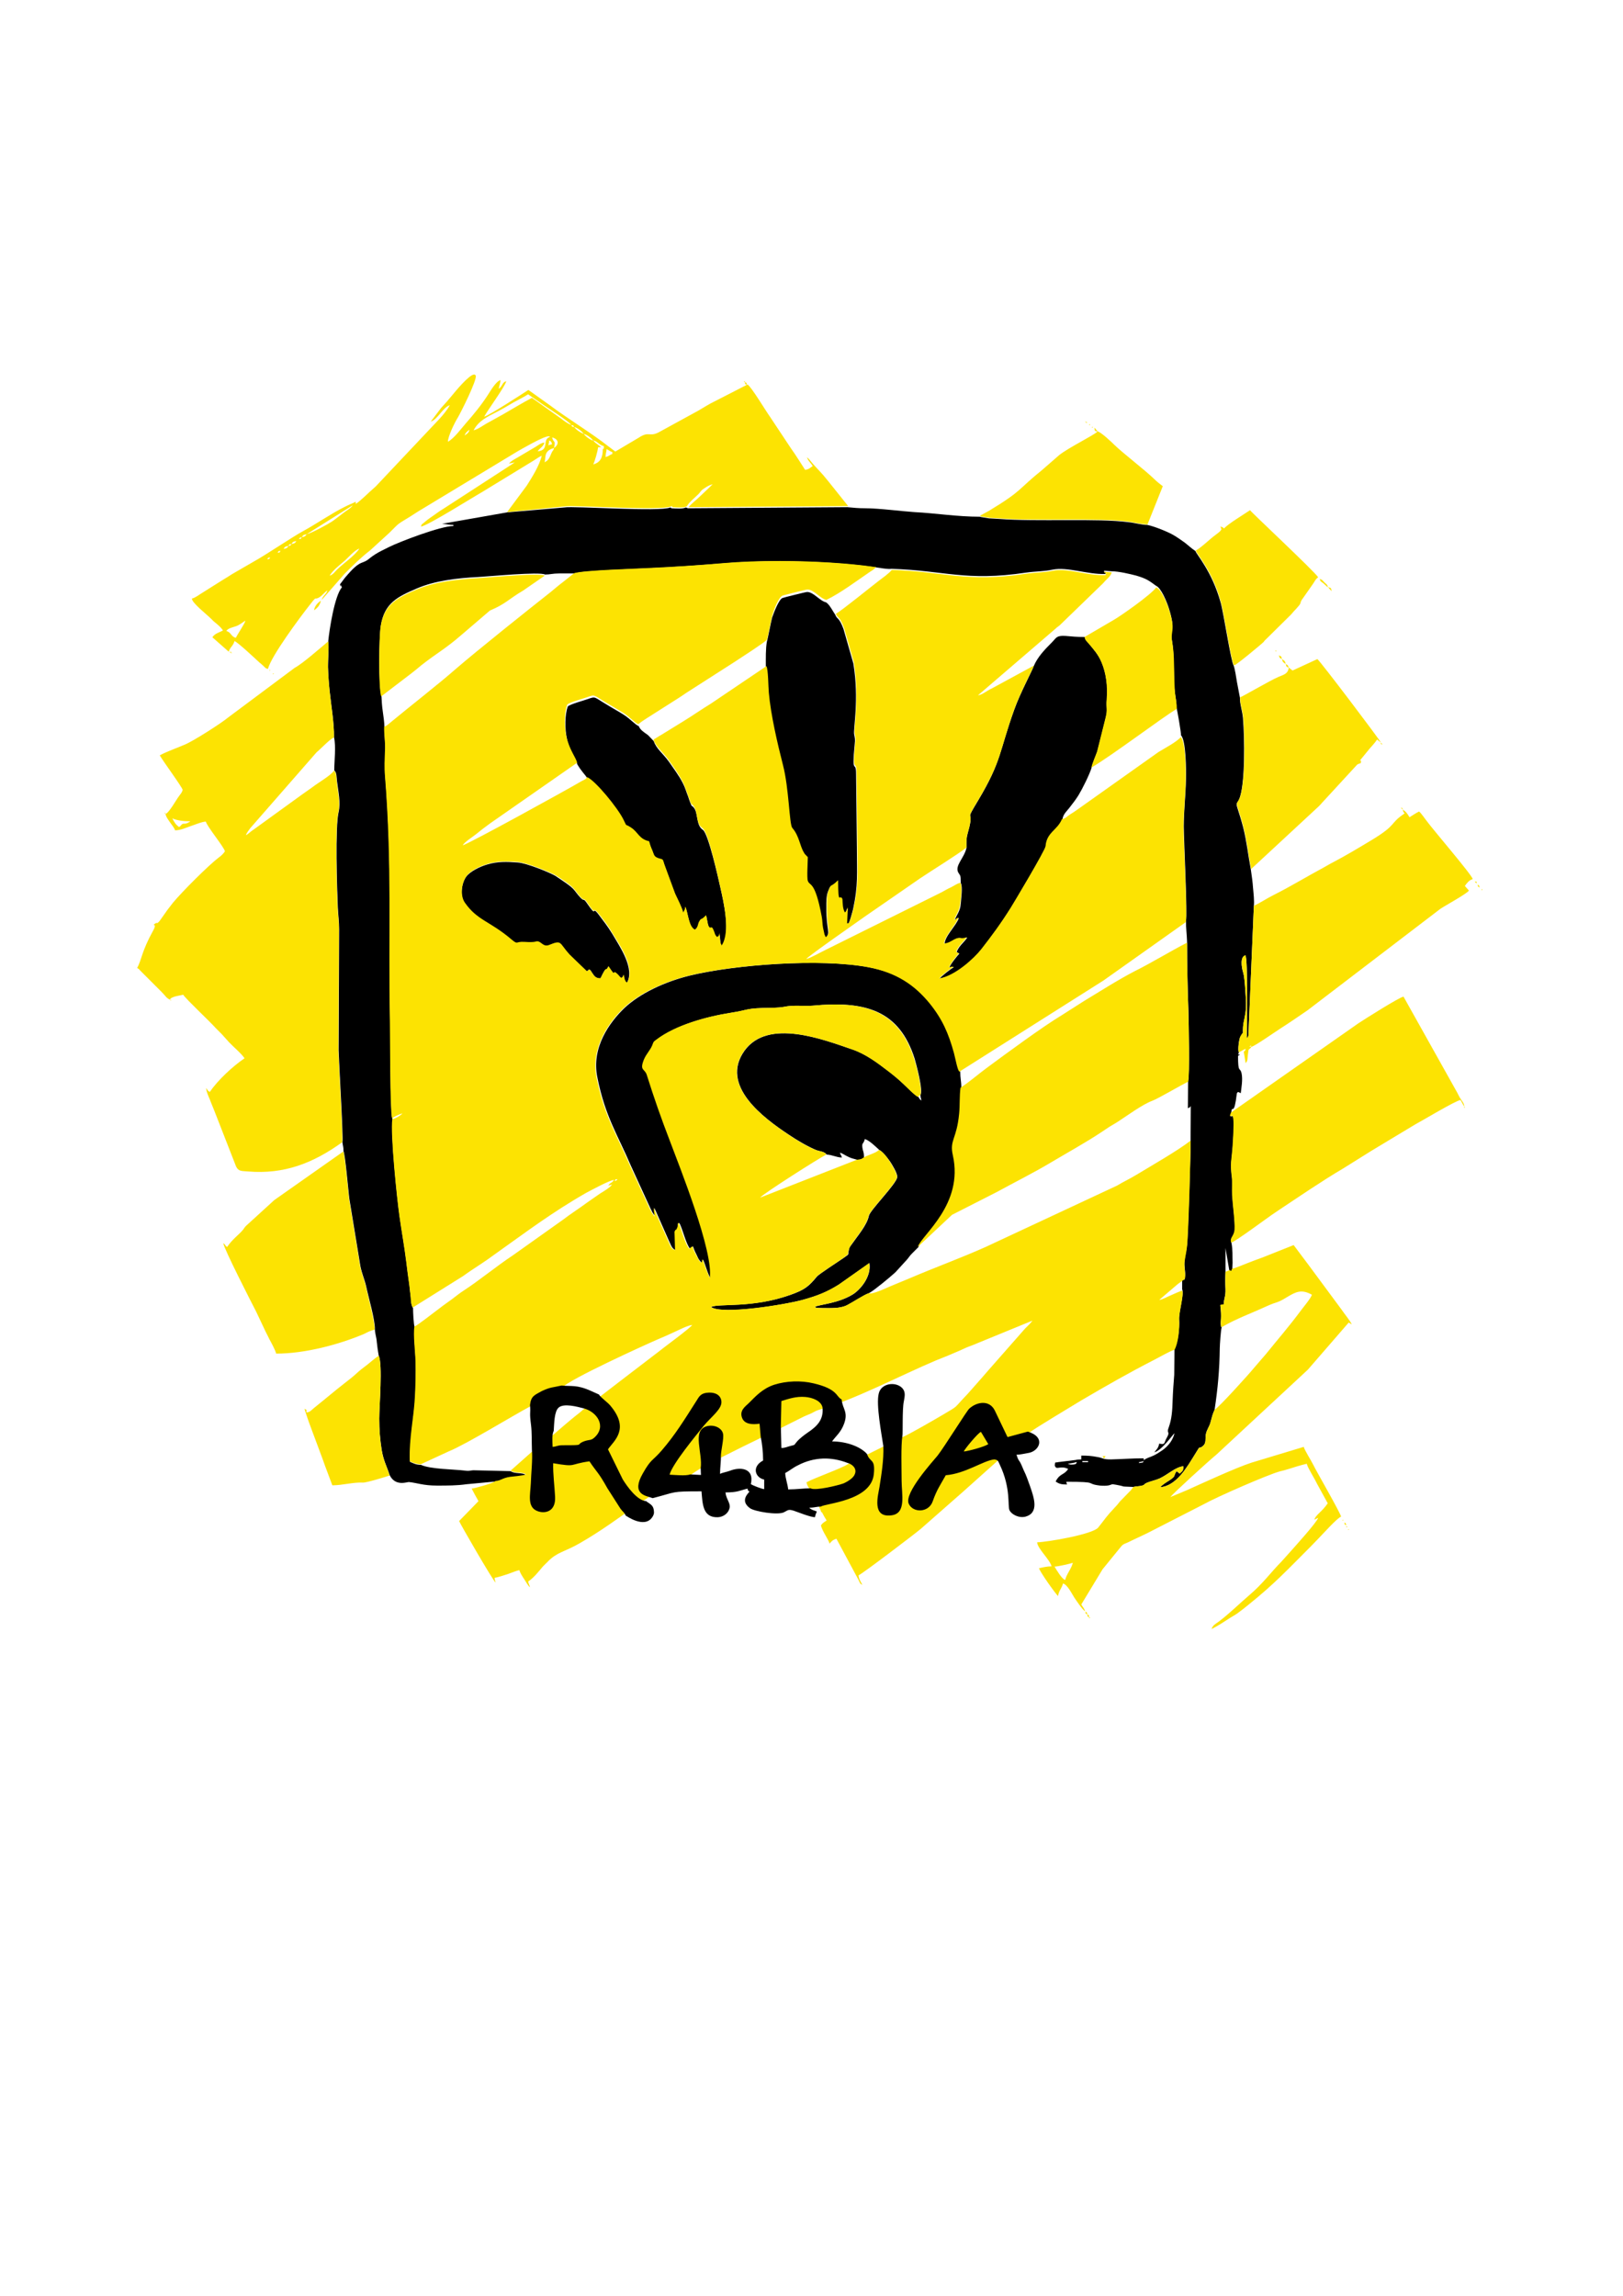
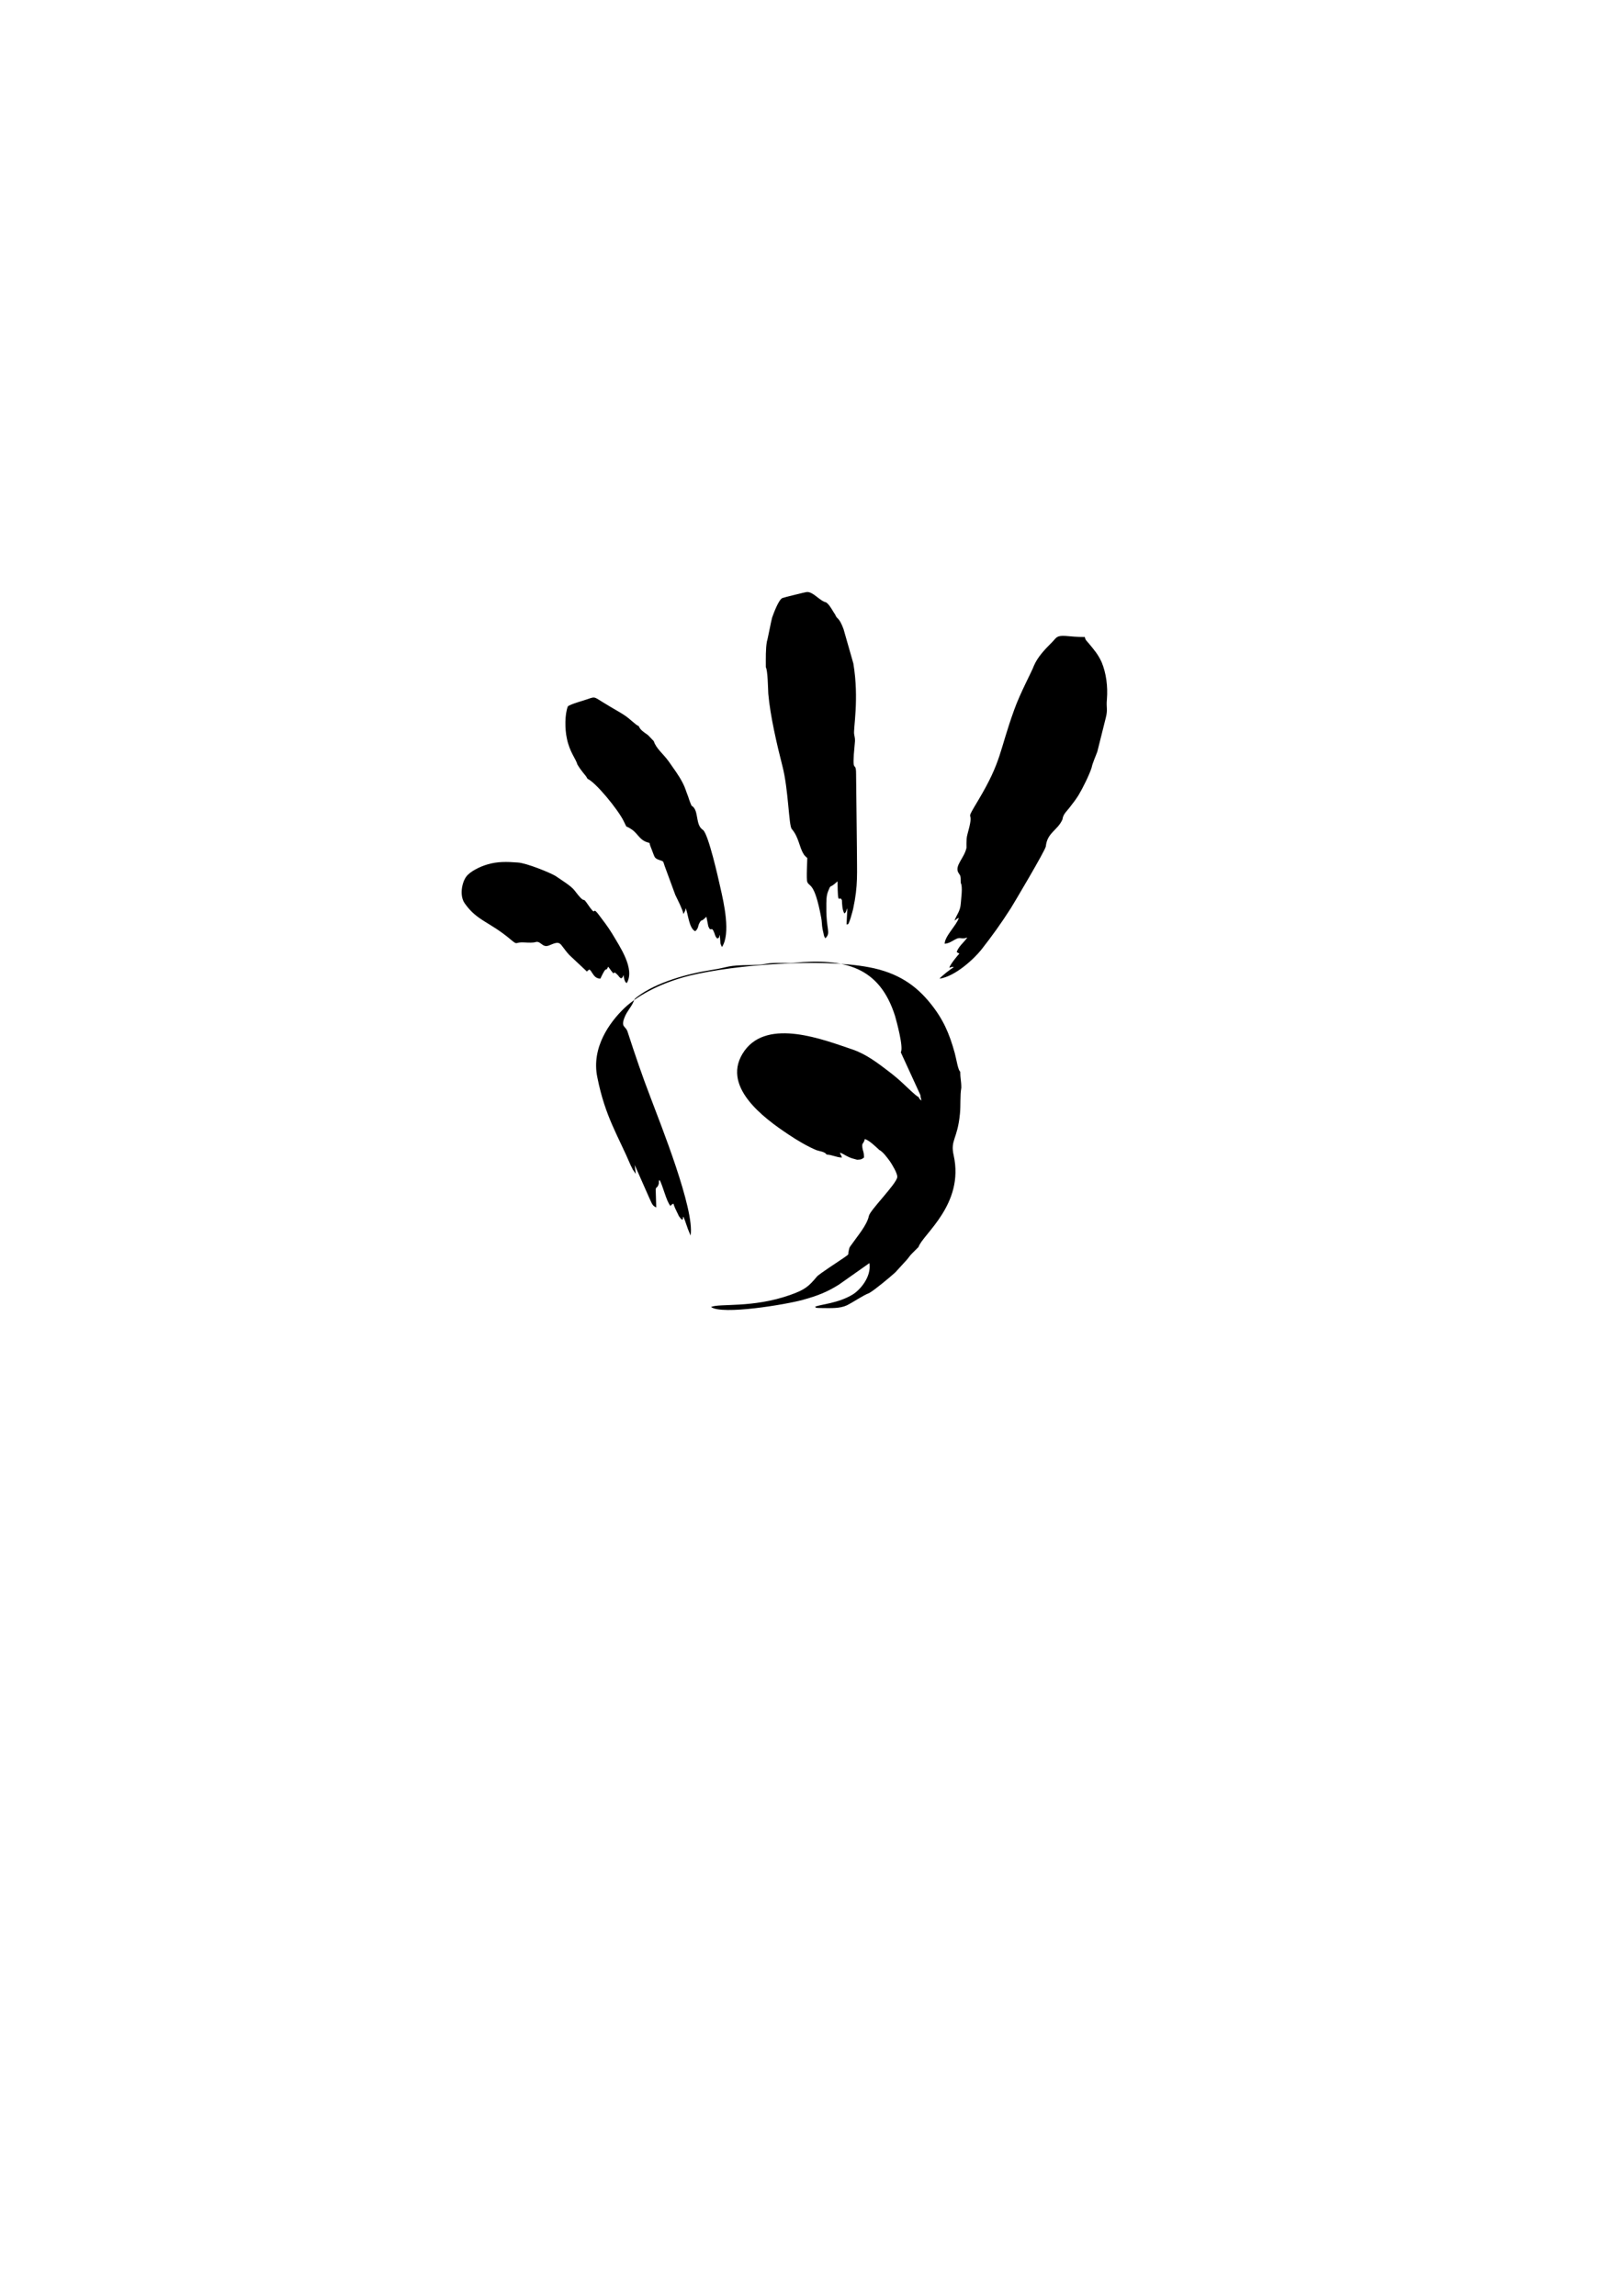
<svg xmlns="http://www.w3.org/2000/svg" xmlns:ns1="http://www.inkscape.org/namespaces/inkscape" xmlns:ns2="http://sodipodi.sourceforge.net/DTD/sodipodi-0.dtd" version="1.1" id="svg8" ns1:version="0.92.2 (5c3e80d, 2017-08-06)" ns2:docname="R4BIA_Art4.svg" x="0px" y="0px" viewBox="0 0 595.3 841.9" style="enable-background:new 0 0 595.3 841.9;" xml:space="preserve">
  <defs id="defs142" />
  <ns2:namedview pagecolor="#ffffff" bordercolor="#666666" borderopacity="1" objecttolerance="10" gridtolerance="10" guidetolerance="10" ns1:pageopacity="0" ns1:pageshadow="2" ns1:window-width="1680" ns1:window-height="987" id="namedview140" showgrid="false" ns1:zoom="1.1212733" ns1:cx="164.08158" ns1:cy="412.91242" ns1:window-x="1912" ns1:window-y="25" ns1:window-maximized="1" ns1:current-layer="svg8" />
  <style type="text/css" id="style2">
	.st0{fill:#FCE302;}
</style>
-   <path id="path2194" ns1:connector-curvature="0" d="m 215.3,356.3 c 1.3,-0.5 -1.2,0.7 0.5,-0.5 0.9,-0.6 -0.8,-0.4 0.4,-0.2 0.4,0.1 0.8,0.9 1,1.2 0.8,1.2 1.4,2 3,2.1 2.7,-5.7 1.6,-1.8 2.9,-4.4 3.5,5 0.8,0.3 3.5,3.1 0.6,0.6 0.3,0.6 1.2,1.2 1,-0.7 0.3,-0.1 0.9,-1.2 0.1,0.4 0.2,1.2 0.3,1.6 0.4,1.1 0.5,1.1 0.9,1.3 3.1,-5.2 -2.6,-13.4 -5.3,-18 -1.7,-2.8 -3.3,-4.8 -5.1,-7.2 -2.8,-3.6 -0.1,2 -4.3,-4.2 -1.8,-2.6 -0.2,1.1 -4.5,-4.6 -1.2,-1.6 -5.1,-4 -7,-5.3 -1.8,-1.1 -10.5,-4.7 -13.8,-4.9 -4,-0.3 -7.4,-0.4 -11.1,0.7 -2.8,0.8 -6.4,2.6 -7.8,4.5 -1.6,2.2 -2.5,6.9 -0.6,9.7 4.6,6.6 9.1,6.7 17.1,13.5 2.5,2.1 1.3,0.7 4.7,0.9 4.4,0.3 4.2,-0.3 4.9,-0.2 1.5,0.2 2.1,2.2 4.3,1.3 4.7,-2 3.5,-0.8 7.4,3.5 z m -3.5,-75.9 c 0.6,1 1.1,1.7 1.8,2.6 0.9,1.2 1.2,1.3 1.9,2.6 3.1,1.4 11.1,11.2 13.2,15.4 1.7,3.3 0.2,1.3 2.9,3.1 2.6,1.7 2.9,4.2 6.6,5 0.3,1.3 0.8,2.2 1.2,3.4 0.7,1.7 0.6,2.2 2.2,2.8 1.9,0.7 1.5,0.2 2.2,2.3 l 3.9,10.6 c 0.9,1.9 2.5,4.9 3,7 l 0.6,-1.2 c 0.2,-0.4 0,-0.3 0.2,-0.9 0.9,1.9 1.2,7.4 3.5,8.4 1.3,-1.1 0.9,-1.9 1.6,-3.1 1,-1.7 0.1,0.2 2.5,-2.2 l 0.7,3.5 c 1,2.5 1.1,-0.5 2.2,2.4 0.5,1.3 0.2,1.1 1.1,2.1 1,-0.6 0.4,0 0.9,-1.4 0.1,0.9 0.1,1.5 0.2,2.4 0,0.5 0,0.7 0.2,1.2 l 0.4,0.9 c 3.3,-4.9 0.7,-16.2 -0.6,-21.9 -0.8,-3.6 -4.3,-19.2 -6.3,-21 l -0.4,-0.3 c -2.2,-1.8 -1.4,-5.9 -3,-7.9 -0.9,-1.1 -0.6,0 -1.3,-1.8 -0.3,-0.8 -0.6,-1.6 -0.8,-2.3 -0.7,-1.7 -1.1,-3.3 -1.9,-4.8 -1.5,-3 -3.4,-5.4 -5.1,-7.9 -2.2,-3.1 -4.7,-4.8 -5.6,-7.6 l -2,-2.1 c -0.3,-0.3 -0.4,-0.3 -0.8,-0.6 -1.1,-0.8 -2.2,-1.5 -2.7,-2.8 -1.3,-0.5 -3,-2.6 -5.7,-4.3 -1.7,-1.1 -4.3,-2.5 -6.2,-3.7 -4.6,-2.7 -3.8,-3 -6.9,-1.9 -2,0.7 -5.6,1.6 -7.2,2.6 -1.2,3 -1.1,8.5 -0.4,11.7 1,5.1 3.4,7.7 3.9,9.7 z m 69.5,-45.2 c -0.5,2.8 -0.4,6.2 -0.4,9.5 0.7,1.1 0.8,7.8 0.9,9.7 0.7,8.1 3.2,18.8 5.2,26.6 2.2,8.5 2.3,21.7 3.4,23 2.6,3 2.7,6.5 4.3,9.1 0.2,0.4 0.3,0.5 0.6,0.8 l 0.4,0.4 c 0.1,0.1 0.2,0.1 0.2,0.2 0.1,0 0.2,0.1 0.2,0.2 0,1.6 -0.4,7.6 0,8.7 0.7,2 2.6,-0.3 5.1,13.1 0.3,1.4 0.2,2.7 0.5,4.2 0.1,0.6 0.3,1.2 0.4,1.8 0.1,0.5 0,0.2 0.2,0.8 0,0.1 0,0.2 0.1,0.2 l 0.2,0.4 c 0,0 0,0.1 0.1,0.2 2.2,-2 0.3,-3.1 0.4,-11.1 0,-2.4 -0.1,-4.4 0.7,-6.3 1.1,-2.7 0.2,-0.5 3.4,-3.5 0.1,10 0.6,4.7 1.6,6.9 0.1,1.7 0.1,3.5 0.9,4.9 0.9,-0.7 0.6,-1.1 1.1,-1.9 l -0.3,6 c 0.2,-0.1 0.3,-0.3 0.3,-0.2 0.5,1 2.1,-5.5 2.1,-5.5 1.9,-8.8 1.4,-13 1.4,-22.5 L 314,283.8 c 0,-5.5 -1.7,1.3 -0.5,-10.9 0.2,-1.8 0.1,-2 -0.2,-3.6 -0.4,-1.9 1.9,-12.8 -0.3,-26 l -3.6,-12.6 c -1.7,-4.6 -2.4,-3.5 -3,-5.2 -0.9,-1.3 -1.7,-3 -2.8,-4.1 l -0.6,-0.5 c -2.3,-0.5 -4.7,-3.9 -7,-3.8 -0.5,0 -8.5,2 -9,2.2 -1.4,0.6 -3.2,5.5 -3.8,7.2 -0.3,0.9 -1.7,8.4 -1.9,8.7 z m 97.9,9 c -0.5,1.6 -5,9.9 -7.2,16.1 -5.6,15.5 -4.5,18.6 -13.2,33.2 -4.8,8 -2.1,3.8 -3,8.6 -0.3,1.6 -0.8,3.1 -1.1,4.5 -0.3,1.3 -0.2,4.3 -0.2,4.3 -0.8,3.8 -4.4,6.5 -3,9.1 0.7,1.2 0.9,0.7 0.9,3.8 0.8,1.4 0.1,5.8 0,7.6 -0.2,2.8 -1.5,4 -2.3,6.2 0.9,-0.5 0.4,-0.5 1.6,-1 -0.8,2.7 -5.2,6.7 -5.2,9.5 1.7,-0.2 2.4,-0.8 3.7,-1.5 2.3,-1.3 2.1,0.1 4.6,-0.8 -1.2,1.8 -3.1,3.1 -3.9,5.3 0.1,0.1 0.4,0.3 0.6,0.4 1.2,0.7 0,-0.1 0.4,0.2 -0.7,0.7 -3.4,4 -3.7,5.2 0.1,0 0.9,-0.3 0.9,-0.3 0.1,0 0.2,0 0.2,0 l 0.6,0.1 c -1.1,0.5 -4.7,3.4 -5.3,4.2 5.8,-0.8 12.8,-7.4 15.4,-10.7 3.9,-5 7.1,-9.4 10.8,-15.2 0.7,-1.1 12.6,-21.1 12.8,-22.6 0.5,-5.1 4.3,-5.8 6.1,-9.9 0.2,-2 1.8,-3.2 2.8,-4.6 1.1,-1.4 2.1,-2.7 3.1,-4.3 1.4,-2.3 4,-7.5 4.8,-10.1 0.3,-1.6 1.5,-4.2 2.1,-5.9 l 3.1,-12.4 c 0.8,-3.2 0.1,-3.5 0.4,-6.7 0.4,-4.9 -0.3,-9.7 -1.9,-13.6 -1.3,-2.9 -2.8,-4.6 -4.7,-6.9 -0.7,-0.9 -1.3,-1.2 -1.5,-2.4 -2.9,0 -4.8,-0.2 -7.1,-0.4 -3.4,-0.2 -3.3,0.7 -5,2.4 -2.6,2.6 -5.2,5.3 -6.6,8.6 z m -41.6,157.4 c 0.1,1.1 0.2,1.1 0.4,2 -1,-0.8 -0.4,-0.2 -1.1,-1.3 -1,-0.4 -4.4,-3.8 -5.5,-4.8 -1.9,-1.8 -3.6,-3.2 -5.7,-4.8 -3.8,-2.9 -8.1,-6.2 -13.2,-7.9 -10.4,-3.5 -30.7,-11.5 -39.4,0.5 -9.2,12.8 7,24.7 16.2,30.8 2.8,1.9 7,4.4 10.2,5.7 1.1,0.4 3,0.5 3.7,1.6 2.1,0.1 3.4,1 5.6,1.1 -0.3,-1.3 -0.4,-0.5 -0.7,-1.8 1,0.3 1.9,1 2.8,1.4 1.1,0.6 2,0.8 3.5,1.2 1.6,-0.1 1.5,-0.1 2.5,-0.8 0,-2.3 -0.4,-2.1 -0.6,-3.8 -0.2,-1.8 0.5,-1.1 0.9,-3 1.7,0.5 4.1,2.9 5.3,4 1.3,0.6 3,2.9 4,4.3 0.6,0.9 2.8,4.4 2.6,5.7 -0.3,2.5 -10,12.1 -10.4,14.2 -0.7,3.4 -4.2,7.4 -6.2,10.3 -1.1,1.5 -0.9,1.1 -1.3,3 -0.2,0.9 0.6,0.5 -1.9,2.2 -1.7,1.2 -8.9,5.8 -9.7,6.8 -3,3.6 -4.4,4.8 -9.8,6.7 -13.9,4.9 -26,3 -29,4.4 4.1,3 27.5,-0.9 33.6,-2.6 5.5,-1.5 9,-2.9 13.3,-5.6 l 11.2,-7.9 c 0.8,5.1 -3.5,9.9 -6.1,11.5 -5.4,3.3 -11.8,3.6 -13.8,4.5 0.3,0.3 -0.3,0.5 2.9,0.5 2.9,0 6.1,0.2 8.7,-1 2.6,-1.3 6,-3.7 8.2,-4.5 2.1,-1.2 7.5,-5.7 9.6,-7.6 l 4.2,-4.6 c 0.8,-0.9 1,-1.4 1.9,-2.3 0.9,-0.9 1.4,-1.4 2.4,-2.4 1.5,-4.6 16.9,-15.6 12.9,-33.6 -1.3,-5.7 1.4,-5.8 2.3,-15.3 0.3,-2.9 0,-6.7 0.5,-9.5 0,-2.5 -0.4,-3.5 -0.4,-5.9 -0.8,-0.5 -1.4,-4.6 -2,-6.8 -2,-7.3 -4.3,-12.5 -8.9,-18.2 -5.3,-6.6 -11.9,-11.3 -22.6,-13.3 -17.5,-3.3 -49,-1 -65.8,3.1 -9.3,2.3 -18.3,6.6 -23.9,11.9 -5.3,5.1 -12.2,14.4 -9.9,25.4 2.9,14.5 7.5,21.1 12.3,32.4 l 7.2,15.7 c 0.3,0.5 0.5,1 0.7,1.4 l 1.1,1.6 -0.4,-3.3 5.3,12 c 1.1,2.3 1.1,2.9 2.6,3.6 l -0.2,-6.8 c 0.8,-1.5 0.4,0 1,-1.5 0.4,-1 -0.1,-1 0.4,-1.8 1.2,1.9 2.5,7.9 4,9.5 -0.1,1.1 -0.4,-0.2 1.1,-0.8 0.4,1.3 1,2.5 1.5,3.5 0.2,0.5 0.6,1.3 0.9,1.6 2.2,3 0,-4.3 2.6,3.3 0.3,1 1,2.5 1.3,3.3 1.6,-9.5 -11.2,-41.3 -14.6,-50.4 -3.2,-8.3 -5.7,-15.7 -8.5,-24.3 -0.7,-2.3 -2.7,-1.5 -1,-5.6 0.9,-2.1 2.1,-3.2 3,-5.1 0.7,-1.5 0.3,-1.2 1.6,-2.2 7,-5.3 18.3,-8.4 27.2,-9.8 7.1,-1.1 5,-1.7 14.6,-1.8 5.2,-0.1 5.1,-0.6 7.4,-0.7 2.6,-0.2 5.4,0.1 8,-0.1 19,-1.8 31.6,1.5 37.3,19.5 0.5,1.8 3.2,11.5 2.1,13.3" style="display:inline" />
-   <path id="path2192" ns1:connector-curvature="0" d="m 391.7,536.8 c 1,-0.2 2.4,-0.3 3.2,-0.7 -0.1,0.1 0.5,1.1 -2.2,1 l -0.8,-0.2 c 0,0 -0.1,0 -0.2,-0.1 z m 27.8,-1 c -0.4,0.6 -0.1,0.5 -0.8,0.6 -1.7,0.3 -0.5,0.1 -1,-0.2 1,-0.1 1,-0.2 1.8,-0.4 z m -22.5,0 h 2.1 v 0.4 H 397 Z m 34.1,-10.6 -0.4,0.7 z m 0.4,-1 c 0,0 0.1,0.1 0.1,0.1 z M 186,187.9 l -23.9,4.2 c 1.5,0 2.2,0.4 4.2,0.4 v 0.4 c -4.7,0 -19.8,5.8 -23.6,7.7 -1.7,0.9 -3.4,1.6 -5.1,2.7 -2.9,1.9 -2.3,2.1 -5,3.1 -2.3,0.9 -4.5,3.7 -6.1,5.5 l -1.8,2.4 c 0.8,2.3 -0.1,-1.2 0.7,1.1 -2.7,3.1 -4.6,15.6 -5,19.7 0.3,2.5 -0.1,6.7 -0.1,9.5 0.1,3 0.3,5.9 0.6,8.7 0.5,5 1.7,11.9 1.6,17 0.8,3.4 0.1,8.9 0.1,12.2 0.1,0.1 0.1,0.2 0.2,0.2 l 0.4,0.7 c 0.1,0.3 0.1,0.6 0.2,0.9 0.1,0.6 0.1,1.4 0.2,2.1 0.5,4.1 1.4,7.9 0.6,11.4 -1.3,5.5 -0.6,27.9 -0.3,34.7 0.1,2.9 0.5,5.4 0.5,8.4 l -0.2,44.3 c 0.1,4 1.8,32.9 1.4,33.6 0.1,1.4 0.4,1.5 0.4,3.4 0.6,1 1.8,14.8 2.1,17.2 l 4.1,25 c 0.6,2.9 1.5,4.7 2.1,7.3 0.8,3.9 3.3,12.3 3.2,15.8 0.1,1.9 0.6,2.9 0.7,4.6 0.2,1.8 0.4,3.4 0.7,5 1.5,3.1 0.2,18.6 0.2,23.1 0,4.1 0.3,7.7 0.9,11.5 0.7,4.1 1.8,5.8 2.9,9.2 2.1,4.4 6.5,2.5 7.1,2.6 3,0.3 5.2,1.3 10.3,1.3 3.9,0 7.3,0 10.8,-0.5 l 10.7,-1 c 1.9,-0.2 2.5,-1.2 5.2,-1.5 1.6,-0.2 4.7,-0.4 5.9,-0.9 -1.3,-1 -4.1,-0.3 -5.6,-1.4 l -12.9,-0.3 c -2.1,-0.1 -1.9,0.4 -3.9,0.1 -4.2,-0.5 -12.6,-0.5 -16.1,-2.1 -1.8,0 -2.8,-0.6 -4,-1.1 -0.2,-8.8 1.5,-15.8 1.9,-24 0.2,-4.2 0.3,-8.4 0.2,-12.7 -0.1,-3.4 -0.8,-9.6 -0.4,-12.7 -0.4,-0.8 -0.6,-5.6 -0.6,-7 -0.7,-1 -0.7,-2.6 -0.8,-3.9 -0.2,-1.4 -0.4,-2.9 -0.5,-4.4 -0.4,-3 -0.8,-5.6 -1.1,-8.4 -0.7,-5.7 -1.7,-11.1 -2.5,-16.8 -0.9,-6.2 -3.4,-30.3 -2.6,-35.6 l -0.1,-0.4 c -0.8,-2.7 -0.7,-30.7 -0.8,-35.9 -0.5,-31.9 0.8,-57.1 -1.8,-89.7 -0.2,-3 -0.1,-6.2 0,-9.2 0.1,-3.3 -0.4,-5.9 -0.3,-8.8 0,-1.4 -0.4,-4.5 -0.6,-5.7 -0.3,-2 -0.4,-3.9 -0.5,-5.9 -1.1,-3.3 -0.9,-21.4 -0.2,-25.6 1.3,-8.3 6.2,-10.6 13.2,-13.6 6.5,-2.8 14.5,-3.8 22.6,-4.2 3.7,-0.2 22.5,-2 24.4,-0.9 1.9,0 2.8,-0.4 5.1,-0.4 1.9,0 3.8,0 5.6,0 3.5,-1.1 22.1,-1.6 27.4,-1.9 9.1,-0.4 18.4,-1.1 27.5,-1.8 16.3,-1.4 39.7,-0.9 55.9,1.5 1.7,0.2 4.1,0.7 5.6,0.5 19.4,0.6 27.2,4.7 49.3,1.4 3.5,-0.5 6.5,-0.4 9.8,-1.1 5.5,-1.1 12.6,1.8 19.3,1.6 0.7,-1.5 -0.8,-0.2 -0.4,-1.2 l 2.7,0.2 c 2.6,0 6.8,1 9.1,1.6 3.7,1.1 4.6,1.8 7.2,3.7 1.9,0.8 4,5.9 4.8,8.5 0.5,1.6 1.1,3.8 1.2,5.5 0.1,2.4 -0.6,3.4 -0.2,5.7 0.8,4.7 0.6,7.8 0.8,12.6 0.1,2.1 0,4.5 0.3,6.6 0.2,1.8 0.7,3.8 0.6,5.7 0.3,0.9 1.7,9 1.7,10.3 1.8,1.8 1.9,12.6 1.8,16.1 -0.1,5.8 -0.8,11.4 -0.8,17.2 0,4.9 1.4,32.8 0.8,34.6 0,3.1 0.3,4.7 0.4,7.6 0,8.2 0.2,17.2 0.5,25.5 0.1,3.5 0.5,23.8 -0.1,25.5 l -0.1,10.2 c 1.7,-0.5 1.1,-1.5 1.1,-6.3 l -0.1,17.6 c 0.1,3 -0.9,34.9 -1.3,38.7 -0.2,2 -0.7,3.9 -0.9,5.7 -0.3,2.5 0.5,4.4 0.1,6.3 -0.1,1 0.1,0.8 -1,1.1 v 3.3 c 0.8,1.4 -1.2,8.2 -1.1,10.8 0.2,3.4 -0.4,8.7 -1.7,10.9 l -0.1,9.7 c -0.2,2.2 -0.5,6.6 -0.6,9.7 -0.1,3.3 -0.3,6.5 -1.4,9.5 -1,2.5 0.7,1.3 -0.7,3.8 -1.2,2 -0.4,2.7 -2.8,2.2 -0.4,1.8 -0.9,2 -1.8,3.2 2.9,-0.8 6.8,-6.6 7.4,-7 -0.6,2.6 -2.4,4.8 -4.4,6.2 -1,0.7 -2.2,1.5 -3.3,2 -1.5,0.7 -2.4,0.8 -3.6,1.7 v -0.7 c -4.5,0 -7.6,0.3 -12,0.4 -3.3,0 -2.6,-0.5 -5.1,-0.9 -2.1,-0.4 -3.5,-0.5 -5.8,-0.5 v 1.4 c -0.8,0 -1.8,0.1 -2,0.2 l -6.5,0.8 c -1.1,0.3 -1,-0.3 -1.2,0.9 v 0.4 c 0,0 0,0.2 0.1,0.2 0.6,1.5 1.9,-0.4 4.8,1 -1.6,2.4 -3,1.5 -4.6,4.6 1.3,0.9 2.1,1.1 4.2,1.1 0,-0.1 -0.1,-0.3 -0.1,-0.2 l -0.2,-0.8 c 12.5,0 6.6,0.7 12.4,1.4 1.1,0.1 2.4,0.1 3.3,-0.1 l 1.2,-0.4 c 0.1,0 0.9,0.1 1.4,0.2 4.8,0.9 0.3,0.5 6.3,0.8 1.2,-0.3 1.7,-0.2 2.8,-0.4 1.6,-0.3 0.8,-0.5 2.1,-1.1 1.4,-0.6 3.1,-0.9 4.7,-1.6 3.1,-1.4 5.8,-4.2 8.8,-4.5 -0.1,1.9 -0.4,1.7 -1.4,2.7 -1.1,-0.5 1,0.6 -0.4,-0.3 -0.6,-0.4 0.1,-0.2 -0.8,-0.5 -1.2,1.8 0,1.6 -2.6,3.3 -0.8,0.5 -2.8,1.7 -3.3,2.5 6,-0.5 9.9,-7.6 12.6,-11.9 2.6,-4.2 0.9,-1.7 2.9,-3.1 1.5,-1.2 0.9,-2.6 1.2,-4.4 0.3,-1.7 1.3,-2.8 1.7,-4.4 0.5,-1.9 0.8,-3.1 1.5,-4.6 1.2,-7.9 1.8,-14.7 1.9,-22.5 0,-1.1 0.4,-7.1 0.7,-7.7 -0.4,-0.6 -0.1,0.5 -0.3,-0.8 -0.2,-1.4 0.4,-2.7 -0.2,-7.3 0.1,0 0.2,-0.2 0.2,-0.1 l 0.9,-0.2 c 0,0 0.1,0 0.2,0 -0.1,-2.2 0.7,-2.7 0.6,-5.6 -0.1,-2.1 -0.1,-4.2 0,-6.3 v -8.8 l 1.4,8.2 c 1.4,0.4 0.3,0.6 1.1,-0.6 l 0.1,-2.2 c -0.1,-3.1 0.1,-4.3 -0.4,-7.3 -0.7,-1.8 1,-2.3 1.2,-4.7 0.2,-3.1 -0.7,-9.2 -0.9,-12.7 -0.1,-2 0.1,-5 -0.1,-6.6 -0.7,-5.5 -0.1,-5.9 0.3,-11.6 1.1,-14.7 -0.5,-9.9 -0.8,-10.9 0,-0.1 -0.1,0 -0.2,0 l 0.4,-1.2 c 0.3,-3.2 0.8,0.9 1.7,-4.5 0.4,-2.5 0.2,-3.1 1,-3.1 l 0.8,0.4 c 0.2,-1.9 0.8,-4.9 0.3,-7.3 -0.6,-2.5 -1.3,0.3 -1.3,-6.4 l 0.7,-0.4 c -0.9,-0.3 -0.8,0.5 -0.4,-0.8 -0.5,-1 0.1,-5.1 0.5,-5.7 2,-3.6 0.5,1.4 1,-1.2 -0.1,-3.9 0.4,-4.2 0.9,-7.5 0.4,-2.5 0.2,-5.4 0,-8 -0.1,-2.1 -0.3,-5.3 -0.9,-7.2 -0.5,-1.7 -1.1,-5.5 0.9,-6 1,1.4 0.5,26.7 0.5,30.4 0.7,-0.7 0.2,0 0.6,-1 l 2,-47.5 c 0.2,-2 -0.1,-4.5 -0.3,-6.7 -0.1,-1.8 -0.5,-4.7 -0.8,-6.7 -1,-5.2 -1.5,-10.2 -2.8,-15.4 -0.7,-2.7 -1.3,-4.6 -2.1,-7.1 -0.7,-2.2 -0.1,-1.6 0.6,-3.3 2.3,-5.2 2,-22.9 1.4,-29.8 -0.2,-2.5 -1.2,-5.3 -1.1,-7.4 -0.4,-2.2 -0.7,-3.6 -1.1,-5.8 -0.3,-1.8 -0.7,-4.6 -1.2,-6 -1,-1.4 -3.7,-19.4 -4.8,-23.2 -3.2,-11.5 -9,-17.7 -9.2,-18.8 -1.4,-0.9 -2.4,-1.9 -3.8,-3 -1.4,-1 -2.5,-1.8 -4,-2.7 -1.9,-1.2 -7.3,-3.4 -9.9,-3.9 -2.1,0 -4.7,-0.8 -6.9,-1 -11.3,-1.5 -33.7,-0.1 -47.5,-1.2 -1.1,-0.1 -2.4,-0.1 -3.6,-0.2 l -3.1,-0.5 c -0.1,-0.1 -0.2,-0.1 -0.3,-0.1 -8.3,0 -16.3,-1.3 -24.1,-1.7 -4.6,-0.3 -12.9,-1.4 -17.9,-1.4 -2.7,0 -4.4,-0.2 -6.6,-0.4 l -58.5,0.4 -0.7,-0.3 c -1.2,0.6 -3.6,0.4 -5.3,0.3 l -0.4,-0.3 c -3.7,1.7 -35.5,-0.6 -38.9,0 z" style="display:inline" />
-   <path style="display:inline;fill:#fce302" d="m 173.938,137.342 c -1.869,-0.033 -7.25,6.596 -8.037,7.559 -1.4,1.7 -2.6,3.099 -4.1,4.699 l -3.801,5 c 2.5,-0.7 4.5,-5.3 7,-6 -0.9,1.6 -2.501,3.6 -3.801,5 l -23.398,24.801 c -2.7,2.3 -5.101,4.9 -7.301,6.4 V 184 c -1.4,0.7 -2.6,1.1 -4.1,1.9 -4.7,2.3 -10.8,6.499 -15.1,8.799 -4.4,2.4 -13.6,8.7 -18.5,11.4 L 85.199,210.5 c -1.3,0.8 -2.299,1.501 -3.699,2.301 l -7.301,4.6 c -1.2,0.7 -2.499,1.8 -3.799,2.1 -0.1,1.5 5.299,5.699 6.799,7.199 0.7,0.6 0.802,0.9 1.602,1.5 1.2,1 2.2,1.8 3,3 -1.5,0.8 -3,1.1 -3.9,2.5 l 6,5.301 c 0.4,-1.6 1.7,-2.2 2.1,-3.9 1.1,0.3 7.8,6.601 9.1,7.801 0.6,0.5 1,0.799 1.5,1.299 0.9,0.8 0.501,0.802 1.701,1.102 1.1,-4.7 12.1,-19.401 15.1,-23.201 2.8,-3.6 1.9,-2.299 3,-2.699 1.6,-0.6 2.299,-2 3.699,-2.9 -0.4,1.5 -1.7,1.9 -2.1,3.5 l 8.4,-9.6 c 3.2,-3.2 5.8,-5.8 9.4,-8.6 l 7,-6.4 c 4,-4 2.699,-2.9 7.699,-6 1,-0.6 1.801,-1.201 2.801,-1.801 l 36.398,-22 c 1.4,-0.8 9.6,-5.6 11.5,-5.6 h 0.201 l 0.4,0.199 c -3.2,0.9 -0.002,4.901 -4.602,5.301 0.8,-1.2 2.1,-1.699 2.5,-3.199 -1.3,0.1 -2.299,1 -3.299,1.6 l -6.6,3.9 c -1.2,0.7 -2.302,1.199 -3.102,2.199 l 2.102,-0.4 -26.201,17 c -1.7,1 -2.9,2 -4.4,3 -0.8,0.6 -1.2,0.8 -2,1.5 -1.6,1.4 -1.499,0.9 -1.799,2 2.3,-0.2 19.3,-10.899 22.5,-12.699 l 19,-11.6 c 1,-0.6 1.699,-1.201 2.799,-1.701 -0.8,3.6 -3.6,8 -5.5,11 L 186,187.801 l 21.301,-2.102 c 3.4,-0.5 35.198,1.7 38.898,0 0.5,-0.1 0.4,-0.199 0.4,0.301 1.7,0.1 4.101,0.299 5.301,-0.301 1.1,-1.8 2.799,-3 4.299,-4.5 1.1,-1.2 0.702,-1.2 2.102,-2.1 1.1,-0.7 1.8,-1.2 3.1,-1.5 l -4.301,4.1 c -1.8,1.8 -3.7,3.101 -4.5,4.301 l 58.5,-0.4 c -2.4,-3 -4.699,-5.9 -7.199,-9 -3.2,-4 -3.4,-3.799 -5.9,-6.699 -0.8,-0.9 -1.1,-1.501 -2,-2.201 0.3,1.2 1.5,2.201 2.1,3.201 -0.9,0.6 -1.499,1.3 -2.799,1.4 l -2.5,-3.9 c -0.9,-1.4 -1.701,-2.6 -2.701,-4 l -7.699,-11.6 c -1.4,-1.9 -6.701,-10.801 -8.201,-11.801 l -0.305,0.156 c -0.178,-1.02 0.089,-0.566 -0.695,-1.057 0.193,0.966 -0.04,0.562 0.662,1.072 l -11.762,6.027 c -2.1,1 -3.899,2.201 -5.799,3.301 L 241.5,158.6 c -3.4,1.7 -3.399,-0.6 -7.199,1.9 l -8.602,5.1 -2.799,-2.1 c -5.4,-4.3 -15.3,-10.401 -21.1,-14.801 l -8,-5.699 c -1.5,1 -14.601,9.501 -16.201,9.801 1.2,-2.3 7.6,-11 8.1,-13 -1.6,0.4 -1.199,1.699 -2.799,2.799 0.2,-1.1 0.599,-1.999 0.699,-3.199 -1.7,0.4 -3.699,4 -4.699,5.5 -2.4,3.7 -5.1,6.999 -8,10.299 -1.9,2.2 -4.3,5.501 -6.6,6.801 0,-2 2.499,-7.1 3.699,-9 1,-1.7 7,-13.599 6.5,-15.199 -0.1,-0.312 -0.296,-0.454 -0.562,-0.459 z m 99.262,2.758 v -0.4 L 272.801,140 Z m -1,-1.199 -0.1,0.1 z m -78.5,5.699 5.801,4 c 2.2,1.5 9.1,5.901 10,7.201 -1.1,-0.3 -2.699,-1.501 -3.699,-2.301 l -10.701,-7.6 c -3.6,1.9 -7,4 -10.5,6 l -5.4,3 c -1.8,0.9 -3.7,2.5 -5.5,2.9 1.9,-3.5 4.701,-4.802 9.201,-7.102 1.9,-1 3.5,-2 5.4,-3.1 1.8,-1 3.898,-2 5.398,-3 z M 398.4,154.5 398,154.801 h 0.4 z m 0,0.301 v 0.398 l 0.4,-0.299 z m 1.4,0.699 -0.4,0.301 0.4,0.1 z M 209.5,155.9 c 1,0.2 0.6,-0.101 1.1,0.699 1.2,0.3 2.9,1.6 3.5,2.5 1.2,0.3 2.9,1.6 3.5,2.5 -1.2,-0.3 -2.9,-1.6 -3.5,-2.5 -1.2,-0.4 -2.9,-1.6 -3.5,-2.5 -1,-0.2 -0.5,0.101 -1.1,-0.699 z m 191,0.699 v 0.301 l 0.5,-0.301 z m 0.9,0.201 c 0.189,1.321 0.063,1.227 1.135,1.463 -1.145,1.285 -10.588,5.879 -14.035,8.637 l -6.199,5.4 c -9.2,7.4 -7.1,7.5 -19.5,15 -1.2,0.7 -2.101,1.099 -3.301,1.799 0.1,0.3 0.301,0.201 0.301,0.301 l 3.1,0.5 c 1.2,0.1 2.5,0.099 3.6,0.199 13.8,1.1 36.3,-0.299 47.5,1.201 2.1,0.3 4.8,1 6.9,1 l 5.6,-14 c -0.7,-0.5 -2.2,-1.7 -2.9,-2.4 -3.7,-3.6 -11.599,-9.601 -14.799,-12.701 -0.996,-0.996 -4.866,-4.666 -6.182,-4.992 z m -229.201,0.799 c -0.3,1.2 -0.899,1.5 -1.799,2.1 0.4,-1.1 0.999,-1.5 1.799,-2.1 z M 202.5,160.4 c 2.6,0.7 2.599,2.6 0.699,3.9 -0.3,1.3 -0.299,0.5 -0.799,1.6 0,0.1 -0.1,0.199 -0.1,0.199 -0.6,1.4 -1.102,2.9 -2.602,3.4 0.7,-1.4 -0.6,-4.099 3.5,-5.199 0.7,-3.1 -0.099,-1.6 -0.699,-3.9 z M 201.4,161.5 c 0.9,0.6 0.7,0.2 1.1,1.4 l -1.4,0.4 c 0.2,-0.8 0.301,-0.801 0.301,-1.801 z m 16.199,0 c 1.6,0.4 2.2,1.7 3.9,2.1 0,1.9 -3.9e-4,0.5 -0.4,1.1 0,3.1 -0.9,4.902 -3.5,5.602 0.6,-1.2 1.601,-4.801 1.801,-6.301 H 220.5 c -0.2,-0.2 -0.1,-0.1 -0.6,-0.5 -0.4,-0.3 -0.501,-0.4 -0.801,-0.6 -0.7,-0.5 -1,-0.7 -1.5,-1.4 z m 4.9,3.199 c 0.8,0.4 1.2,0.802 2.1,1.102 V 166.5 c -1.3,0.4 -0.9,0.7 -2.5,1.1 0.1,-1.8 0.3,-1.6 0.4,-2.9 z m -93.1,20.602 c -0.8,1.2 -2.501,2 -3.701,3 -1.5,1.1 -2.5,2 -4,3 -1.5,1 -7.399,4.2 -9.199,4.6 -0.7,0.9 -0.501,0.8 -1.801,1.1 -0.5,0.8 -0.1,0.499 -1.1,0.699 0.6,-0.7 0.1,-0.399 1.1,-0.699 0.6,-0.9 0.501,-0.8 1.801,-1.1 z M 458.5,187.1 c -1.9,1.3 -8.5,5.301 -9.5,6.701 -0.8,-0.6 -0.4,-0.401 -1.4,-0.701 0.3,0.5 0.2,0.4 0.4,1.1 -0.6,0.9 -1.299,1.3 -2.199,2 -2.2,1.6 -4.801,4.301 -7.201,5.701 0.2,1.1 6.101,7.399 9.201,18.799 1.1,3.9 3.799,21.901 4.799,23.301 0.1,0 0.201,-0.2 0.201,-0.1 0.2,0.4 10.399,-8.1 10.699,-8.5 0.6,-0.7 0.2,-0.4 1,-1.1 l 9,-8.9 c 1.4,-1.7 3.2,-3.301 3.5,-4.201 0.1,-0.3 -0.1,-0.1 0.4,-1.1 L 480,216.4 c 0.6,-0.9 1,-1.401 1.6,-2.301 0.7,-1 0.9,-1.7 1.9,-2.4 -1.6,-2.4 -24.3,-23.6 -25,-24.6 z m -349.801,11.301 c -0.6,0.9 -0.499,0.8 -1.799,1.1 -0.6,0.8 -0.1,0.499 -1.1,0.699 -0.6,0.9 -0.501,0.802 -1.801,1.102 0.6,-0.9 0.501,-0.802 1.801,-1.102 0.5,-0.8 0.1,-0.499 1.1,-0.699 0.6,-0.9 0.499,-0.8 1.799,-1.1 z m 23.102,2.799 c -1.7,2.6 -5.7,5.3 -8,7.5 -1,0.9 -1.5,2 -2.9,2.4 1.2,-1.9 3.3,-3.6 5.1,-5.1 1.5,-1.2 4.001,-4.301 5.801,-4.801 z M 102.9,202 c -0.5,0.8 -0.1,0.499 -1.1,0.699 0.6,-0.8 0.1,-0.499 1.1,-0.699 z m -3.801,2.4 c -0.5,0.8 -0.1,0.499 -1.1,0.699 0.5,-0.7 0.1,-0.399 1.1,-0.699 z m 187.023,1.326 C 278.771,205.717 271.65,205.975 265.5,206.5 c -9.1,0.8 -18.5,1.401 -27.5,1.801 -5.3,0.3 -23.9,0.798 -27.4,1.898 l -4.299,3.4 c -1.6,1.2 -2.701,2.2 -4.301,3.5 -7.5,5.9 -27.301,21.701 -34.801,28.201 -6.5,5.7 -16.799,13.7 -23.799,19.5 -0.8,0.6 -1.6,1.499 -2.5,1.699 -0.1,2.9 0.499,5.501 0.299,8.801 -0.1,3 -0.3,6.199 0,9.199 2.6,32.6 1.201,57.799 1.801,89.699 0.1,5.2 7.8e-4,33.2 0.801,35.9 0.8,-0.6 2.699,-1.499 3.799,-1.799 -0.5,0.7 -2.699,2 -3.699,2.1 -0.8,5.2 1.7,29.3 2.6,35.6 0.8,5.7 1.8,11.101 2.5,16.801 0.3,2.7 0.7,5.398 1.1,8.398 0.2,1.5 0.4,3 0.5,4.4 0.1,1.2 0.101,2.8 0.801,3.9 L 169.801,468 c 3,-2.2 6,-4 9,-6.1 10.3,-7.3 20.499,-15 31.199,-21.5 1.7,-1 3.1,-1.9 4.9,-2.9 1.9,-1 8.499,-4.601 10.299,-4.801 -0.9,1.4 -1.2,0.702 -2.1,2.102 L 224.5,434.4 c -0.7,1.1 -3.1,2.499 -4.4,3.299 L 215.5,440.9 c -3.1,2.3 -6,4.1 -9,6.4 l -18.301,13 c -5.9,3.9 -12.6,9.398 -18,12.898 -1.7,1.1 -2.9,2.101 -4.5,3.301 -1.6,1.2 -3,2.101 -4.5,3.301 -1.8,1.3 -7.699,5.999 -9.199,6.699 -0.5,3 0.3,9.199 0.4,12.699 0.1,4.3 -10e-4,8.501 -0.201,12.701 -0.4,8.2 -2.198,15.2 -1.898,24 1.2,0.5 2.2,1 4,1.1 l 10.398,-4.801 c 6.2,-2.5 23.301,-12.998 29.701,-16.398 L 206,509 c 2.8,-3.2 30.599,-15.801 35.199,-17.801 2.1,-0.9 4.002,-1.699 6.102,-2.699 1.6,-0.7 5,-2.5 6.6,-2.6 -0.9,1.3 -10.8,8.5 -12.6,10 -9.2,7 -18.4,14.1 -27.5,21.1 -0.6,0.6 -1.6,1.4 -2.4,2 -5.5,4.4 -10.901,9.5 -16.201,13.5 v -0.199 l -7.898,7 c 1.6,1.1 4.4,0.398 5.6,1.398 -1.2,0.5 -4.4,0.7 -5.9,0.9 -2.7,0.4 -3.299,1.4 -5.199,1.5 -1,0.9 -7.701,2.701 -8.801,2.801 0.8,1.6 1.6,3 2.5,4.6 l -7.1,7.301 c 0.3,0.9 12.3,21.7 13.4,22.6 -0.2,-0.8 -0.3,-0.801 -0.4,-1.801 1.1,-0.1 3.399,-0.899 4.699,-1.299 1.5,-0.5 3,-1.2 4.4,-1.5 0.3,1.1 1.099,2.299 1.699,3.199 0.6,0.9 1.501,2.6 2.201,3.1 -0.3,-1.1 -0.401,-1 -0.701,-2.1 2.1,-1.4 3.8,-3.6 5.4,-5.5 L 200.5,573.1 c 0.1,0 0.099,-0.099 0.199,-0.199 0.1,0 0.101,-0.101 0.201,-0.201 3.5,-3.6 6.299,-3.599 11.799,-6.799 15.4,-8.8 27,-20.101 40.4,-24.801 3.3,-2.6 7.501,-4.5 11.201,-6.6 v 0.1 c 11.4,-5.8 19.499,-9.499 29.699,-14.699 1.3,-0.7 2.3,-1 3.6,-1.6 1.1,-0.6 1.801,-1.001 2.801,-1.301 12.6,-3.5 30.1,-12.7 42.9,-18.1 3.1,-1.2 5.699,-2.3 8.699,-3.6 1.5,-0.7 3,-1.4 4.5,-1.9 l 22.199,-9.1 c -0.8,1.1 -1.699,1.898 -2.699,2.898 l -13.199,15 c -1,1.1 -1.602,1.9 -2.602,3 l -5.299,6 c -5.6,5.8 -2.801,3.901 -9.201,7.701 C 344.199,519.8 332.5,526.6 331,527 l -20.1,10 c -2.5,1.6 -12.2,5 -15.1,6.6 0.3,1.3 0.7,1.901 1.6,2.801 0.2,0.1 0.499,0.199 0.799,0.199 1.2,4.4 2.9,7.1 3,7.9 0.1,0 0.201,0.1 0.301,0.1 0.5,1 1.099,2.1 1.699,3 -0.9,0.6 -1.5,0.901 -2.1,1.801 0.5,2.1 2.801,5.199 3.201,6.699 0.5,-0.7 1.1,-1.399 2.5,-1.799 l 8,14.898 c 0.7,1.4 0.6,1.6 1.5,2 -0.5,-1 -1.3,-2.1 -1.4,-3.5 1.1,-0.3 20.799,-15.3 22.799,-17 l 15.701,-13.799 23.799,-21.301 c 3,-2.2 15.1,-9.4 19.5,-12.1 9.4,-5.5 16.701,-9.7 26.801,-14.9 1.8,-0.9 5.901,-3.3 7.301,-3.6 1.3,-2.2 1.899,-7.5 1.699,-10.9 -0.2,-2.6 1.9,-9.399 1.1,-10.799 -1.3,0.4 -2.7,1.099 -4.1,1.699 -1.3,0.5 -3.101,1.599 -4.301,1.699 L 432,470.9 c 0.9,-0.7 1.7,-1.2 2.6,-1.9 0.4,-1.8 -0.4,-3.801 -0.1,-6.301 0.2,-1.7 0.7,-3.599 0.9,-5.699 0.5,-3.9 1.399,-35.699 1.299,-38.699 -4.9,3.8 -14.4,9.2 -20,12.6 -2.3,1.4 -4.7,2.5 -7,3.9 l -48.199,22.5 c -9.2,4.1 -18.299,7.399 -27.199,11.199 l -7.701,3.199 c -1,0.4 -7,3.3 -7.9,2.5 -2.2,0.8 -5.699,3.2 -8.199,4.5 -2.5,1.2 -5.799,1 -8.699,1 -3.1,0 -2.5,-0.2 -2.9,-0.5 2.1,-0.9 8.399,-1.2 13.799,-4.5 2.7,-1.7 7.002,-6.5 6.102,-11.5 l -11.201,7.9 c -4.4,2.7 -7.799,4.1 -13.299,5.6 -6.1,1.7 -29.502,5.502 -33.602,2.602 3,-1.4 15.1,0.6 29,-4.4 5.4,-1.9 6.801,-3.101 9.801,-6.701 0.8,-1 8.099,-5.599 9.699,-6.799 2.5,-1.8 1.7,-1.401 1.9,-2.201 0.5,-1.9 0.301,-1.4 1.301,-3 2,-2.9 5.499,-6.999 6.199,-10.299 0.4,-2.1 10.1,-11.701 10.4,-14.201 0.1,-1.3 -2,-4.699 -2.6,-5.699 -0.9,-1.4 -2.6,-3.701 -4,-4.301 -1.1,1.2 -4.3,1.901 -5.6,2.801 -1,0.6 -0.9,0.701 -2.5,0.801 l -35.5,13.898 c 0.9,-1.3 21.799,-14.599 24.299,-15.799 -0.7,-1.1 -2.599,-1.2 -3.699,-1.6 -3.2,-1.2 -7.401,-3.801 -10.201,-5.701 -9.1,-6.1 -25.399,-17.999 -16.199,-30.799 8.6,-12 29,-4.1 39.4,-0.5 5.1,1.7 9.399,4.998 13.199,7.898 2.1,1.6 3.801,3.001 5.701,4.801 1.1,1 4.4,4.501 5.5,4.801 0.3,-0.6 -0.401,-0.202 0.699,-0.602 1.1,-1.7 -1.599,-11.498 -2.199,-13.398 -5.7,-17.9 -18.301,-21.3 -37.301,-19.5 -2.5,0.2 -5.4,-0.1 -8,0.1 -2.3,0.1 -2.2,0.599 -7.4,0.699 -9.6,0.1 -7.5,0.701 -14.6,1.801 -8.9,1.4 -20.199,4.499 -27.199,9.799 -1.3,1 -1.002,0.701 -1.602,2.201 -0.8,1.9 -2.1,3 -3,5.1 -1.7,4.2 0.2,3.3 1,5.6 2.7,8.6 5.3,16.001 8.5,24.301 3.4,9.1 16.202,40.9 14.602,50.4 -0.2,-0.8 -0.901,-2.301 -1.301,-3.301 -2.6,-7.6 -0.4,-0.301 -2.6,-3.301 -0.3,-0.4 -0.6,-1.2 -0.9,-1.6 -0.5,-1 -1.2,-2.2 -1.5,-3.5 -0.7,0.3 -0.999,0.7 -1.199,1 v -0.199 c -1.5,-1.5 -2.9,-7.5 -4,-9.5 -0.5,0.8 -3.9e-4,0.799 -0.4,1.799 -0.6,1.5 -0.3,0 -1,1.5 l 0.199,6.801 c -1.6,-0.7 -1.5,-1.3 -2.6,-3.6 l -5.301,-12 0.4,3.299 L 239,444.6 c -0.2,-0.4 -0.399,-0.9 -0.699,-1.4 L 231.1,427.5 c -4.8,-11.3 -9.399,-17.9 -12.299,-32.4 -2.2,-11 4.698,-20.4 9.898,-25.4 5.6,-5.3 14.6,-9.598 23.9,-11.898 16.7,-4.1 48.301,-6.402 65.801,-3.102 10.6,2 17.2,6.701 22.6,13.301 4.6,5.7 6.9,10.899 8.9,18.199 0.6,2.3 1.3,6.301 2,6.801 l 52.799,-33.4 30.201,-21.4 c 0.7,-1.8 -0.801,-29.7 -0.801,-34.6 0,-5.8 0.701,-11.399 0.801,-17.199 0.1,-3.5 -7.8e-4,-14.3 -1.801,-16.1 -1.5,1.8 -6.099,4.2 -8.199,5.5 l -29.6,21 c -1,0.7 -1.701,1.199 -2.701,1.799 -1.3,0.8 -1.6,1.501 -3.1,1.801 -1.7,4.1 -5.6,4.8 -6,9.9 -0.1,1.5 -12.101,21.5 -12.801,22.6 -3.7,5.9 -6.899,10.199 -10.799,15.199 -2.6,3.3 -9.6,9.801 -15.4,10.701 0.6,-0.9 4.201,-3.701 5.301,-4.201 L 349.199,354.5 H 349 c 0,0 -0.8,0.301 -0.9,0.301 0.2,-1.1 2.9,-4.401 3.6,-5.201 -0.1,0 -0.198,-0.099 -0.398,-0.199 -0.2,-0.1 -0.502,-0.3 -0.602,-0.4 0.8,-2.2 2.7,-3.601 3.9,-5.301 -2.5,0.9 -2.3,-0.399 -4.6,0.801 -1.3,0.7 -1.999,1.3 -3.699,1.5 0.1,-2.8 4.399,-6.8 5.199,-9.5 -1.1,0.4 -0.7,0.5 -1.6,1 0.8,-2.2 1.999,-3.399 2.299,-6.199 0.2,-1.8 0.9,-6.202 0,-7.602 -1.5,0.5 -1.998,1.001 -3.398,1.701 -0.8,0.4 -0.902,0.399 -1.602,0.799 -0.8,0.4 -0.999,0.6 -1.799,1 l -42.301,21 c -1.7,0.8 -5.7,3.1 -7.4,3.5 0.8,-1.1 18.6,-13.5 21.4,-15.5 L 337.5,322.1 c 4.3,-2.9 13.9,-8.799 17,-11.299 0,-0.1 -0.101,-3.001 0.199,-4.301 0.3,-1.5 0.902,-3 1.102,-4.5 0.9,-4.8 -1.8,-0.6 3,-8.6 8.7,-14.6 7.699,-17.701 13.199,-33.201 2.2,-6.2 6.699,-14.5 7.199,-16.1 l -15.1,8.201 c -1,0.5 -1.6,0.798 -2.5,1.398 -1,0.6 -1.7,1.101 -2.9,1.301 l 28.4,-24.4 c 0.7,-0.7 0.9,-0.699 1.6,-1.299 l 15.9,-15.4 c 1.4,-1.7 2.601,-2.3 3.201,-4 l -2.701,-0.201 c -0.4,0.9 1,-0.299 0.4,1.201 -6.7,0.3 -13.901,-2.7 -19.301,-1.6 -3.3,0.7 -6.299,0.6 -9.799,1.1 -22.1,3.3 -29.901,-0.8 -49.301,-1.4 -0.9,1.2 -3.6,3.1 -4.9,4.1 -3,2.3 -13.2,10.6 -15.6,12 0.6,1.7 1.3,0.601 3,5.201 l 3.6,12.6 c 2.1,13.2 -0.099,24.1 0.301,26 0.3,1.6 0.399,1.8 0.199,3.6 -1.2,12.2 0.5,5.4 0.5,10.9 L 314.5,310.5 c 0,9.6 0.5,13.8 -1.4,22.5 0,0.1 -1.6,6.5 -2.1,5.5 0,-0.1 -0.101,0.099 -0.301,0.199 l 0.301,-6 c -0.4,0.8 -0.2,1.2 -1.1,1.9 -0.8,-1.3 -0.8,-3.1 -0.9,-4.9 -1,-2.2 -1.5,3.002 -1.6,-6.898 -3.2,3.1 -2.2,0.8 -3.4,3.5 -0.8,1.9 -0.699,3.899 -0.699,6.299 -0.1,8 1.8,9.1 -0.4,11.1 0,-0.1 -0.1,-0.199 -0.1,-0.199 l -0.201,-0.4 c 0,-0.1 3.9e-4,-0.199 -0.1,-0.199 -0.2,-0.7 -0.099,-0.301 -0.199,-0.801 -0.1,-0.6 -0.3,-1.199 -0.4,-1.799 -0.3,-1.5 -0.2,-2.701 -0.5,-4.201 -2.5,-13.4 -4.4,-11 -5.1,-13.1 -0.4,-1.1 0,-7.099 0,-8.699 -0.1,-0.1 -0.201,-0.101 -0.201,-0.201 0,0 -0.199,-0.099 -0.199,-0.199 L 295.5,313.5 c -0.3,-0.3 -0.4,-0.401 -0.6,-0.801 -1.6,-2.6 -1.701,-6.1 -4.301,-9.1 -1.1,-1.3 -1.2,-14.5 -3.4,-23 C 285.199,272.8 282.7,262.1 282,254 c -0.2,-1.9 -0.2,-8.599 -0.9,-9.699 L 260.801,258 c -3.6,2.2 -6.701,4.4 -10.301,6.6 l -7.801,4.801 c -1.1,0.6 -1.9,1.199 -3,1.799 0.9,2.8 3.402,4.502 5.602,7.602 1.8,2.5 3.6,4.998 5.1,7.898 0.8,1.5 1.2,3.101 1.9,4.801 0.3,0.7 0.499,1.501 0.799,2.301 0.7,1.8 0.501,0.699 1.301,1.799 1.6,2.1 0.8,6.2 3,7.9 l 0.4,0.301 c 2.1,1.8 5.499,17.5 6.299,21 1.3,5.7 3.9,16.998 0.6,21.898 l -0.398,-0.898 c -0.1,-0.4 -0.101,-0.701 -0.201,-1.201 -0.1,-0.8 -0.099,-1.5 -0.199,-2.4 -0.5,1.4 0.1,0.7 -0.9,1.4 -0.9,-1 -0.6,-0.8 -1.1,-2.1 -1.1,-3 -1.201,0.1 -2.201,-2.4 l -0.699,-3.5 c -2.4,2.4 -1.5,0.601 -2.5,2.201 -0.7,1.2 -0.3,2 -1.6,3.1 -2.3,-1 -2.6,-6.5 -3.5,-8.4 -0.3,0.6 -0.101,0.5 -0.201,0.9 l -0.6,1.199 c -0.5,-2 -2.1,-5 -3,-7 L 243.699,317 c -0.7,-2.2 -0.299,-1.701 -2.199,-2.301 -1.6,-0.6 -1.499,-0.999 -2.199,-2.799 -0.5,-1.1 -0.901,-2.1 -1.201,-3.4 -3.7,-0.8 -4,-3.3 -6.6,-5 -2.7,-1.8 -1.2,0.2 -2.9,-3.1 -2.1,-4.2 -10.099,-14 -13.199,-15.4 -0.7,1 -1.4,0.999 -2.5,1.699 -4.2,2.5 -40.801,22.701 -43.201,23.301 0.9,-1.4 3.301,-2.8 4.801,-4 1.7,-1.4 3.299,-2.6 5.199,-4 l 32,-22.301 c -0.5,-2 -2.8,-4.599 -4,-9.699 -0.7,-3.2 -0.8,-8.799 0.4,-11.699 1.6,-1 5.201,-1.902 7.201,-2.602 3.1,-1.1 2.198,-0.9 6.898,1.9 1.9,1.1 4.401,2.601 6.201,3.701 2.7,1.7 4.499,3.799 5.699,4.299 l 1.301,-1 1.5,-1 11.799,-7.5 c 1.3,-0.8 1.8,-1.2 3,-2 L 269.5,242.699 c 2.1,-1.4 10.701,-6.9 11.801,-8.1 0.2,-0.3 1.6,-7.7 2,-9 0.5,-1.8 2.299,-6.699 3.799,-7.199 0.6,-0.2 8.5,-2.201 9,-2.201 2.3,-0.1 4.7,3.301 7,3.801 5.2,-2.5 11.3,-7.101 16,-10.301 0.4,-0.3 0.7,-0.399 1.1,-0.699 l 1.201,-1 c -10.125,-1.5 -23.023,-2.258 -35.277,-2.273 z m -90.432,5.021 c -6.286,0.052 -17.591,1.102 -20.291,1.252 -8.1,0.5 -16.1,1.399 -22.6,4.199 -7,3 -11.901,5.302 -13.201,13.602 -0.6,4.1 -0.799,22.3 0.201,25.6 l 11,-8.4 c 1.3,-1 2.399,-1.9 3.699,-3 5.7,-4.5 8.701,-5.899 14.801,-11.199 l 10.398,-8.9 C 185.599,221.4 186.4,219.8 192,216.5 l 7.801,-5.4 c -0.475,-0.275 -2.014,-0.369 -4.109,-0.352 z M 484,212.301 c 0.7,1.4 3.9e-4,0.5 1.4,1.6 0.7,0.6 0.899,0.9 1.699,1.5 -0.3,-1.2 -0.499,-1.001 -1.299,-1.801 -0.8,-0.8 -0.701,-0.999 -1.801,-1.299 z m 3.1,3 1.301,1.5 c -0.2,-1.3 -0.101,-1.1 -1.301,-1.5 z m -63,0.1 c -1.9,2.7 -13.199,10.6 -15.699,12 l -10.6,6.199 c 0.2,1.2 0.7,1.5 1.5,2.4 1.9,2.3 3.499,3.9 4.699,6.9 1.7,3.9 2.3,8.8 1.9,13.6 -0.3,3.2 0.4,3.499 -0.4,6.699 l -3.1,12.4 c -0.6,1.7 -1.8,4.4 -2.1,5.9 8,-4.7 26.399,-18.7 31.299,-21.5 0.1,-1.9 -0.4,-3.899 -0.6,-5.699 -0.2,-2.1 -0.201,-4.402 -0.301,-6.602 -0.1,-4.8 10e-4,-7.9 -0.799,-12.6 -0.4,-2.3 0.299,-3.299 0.199,-5.699 -0.1,-1.7 -0.699,-3.9 -1.199,-5.5 -0.8,-2.6 -2.901,-7.7 -4.801,-8.5 z m -306.4,4.9 c -1.1,0.7 -2.3,1.9 -2.5,3.5 1.3,-0.9 2.1,-1.8 2.5,-3.5 z M 90,227.6 c -0.2,1.1 -2.6,4.501 -3.5,6.301 -1.9,-0.5 -1.6,-2 -3.5,-2.5 0.7,-1 1.9,-1.201 3.4,-1.701 1.3,-0.4 2.2,-1.2 3.6,-2.1 z m 30.4,7.6 c -2.9,2.4 -9.301,8.101 -12.301,9.701 l -24.4,18.199 c -2.5,2.1 -12.8,8.7 -16,10 -3,1.3 -6.3,2.4 -9.1,3.9 1.1,2 8.4,11.899 8.4,12.699 -0.3,1 -0.701,1.401 -1.301,2.201 -1.1,1.4 -3.6,6.1 -5,6.6 0.3,1.3 0.902,1.9 1.602,3 0.6,0.9 1.698,2.1 1.898,3 2,0 3.902,-0.9 5.602,-1.5 1.3,-0.4 4.299,-1.699 5.699,-1.699 0.5,1.9 6.6,9.198 7,10.898 -0.6,0.9 -1.301,1.601 -2.301,2.301 -3.7,2.8 -13.499,12.6 -16.799,16.6 -0.7,0.9 -1.3,1.7 -2,2.6 L 58.5,337.801 c -1.3,1.4 -0.6,0.198 -1.6,0.898 -1.7,1.2 1.099,-0.699 -0.801,2.701 -4.2,7.6 -4.099,10.5 -5.799,13.6 0.7,0.3 0.7,0.501 1.5,1.301 l 4.398,4.398 3,3 c 1.7,1.7 1.702,2.2 3.102,2.9 0.5,-1.2 3.698,-1.499 4.898,-1.799 1.1,1.7 9.6,9.599 12,12.299 l 1.9,1.9 0.201,0.199 2.699,3 c 1.6,1.7 4.599,4.2 5.699,5.9 -4.3,2.9 -9.899,8.101 -12.699,12.301 -0.9,-0.3 -0.8,-0.7 -1.4,-1.4 0.1,1.4 0.9,3.101 1.4,4.301 0.5,1.4 1,2.4 1.6,4 l 8,20.5 c 0.9,1.8 1.9,1.599 4.4,1.799 13.2,1.1 23.8,-2.999 34.5,-10.699 0.4,-0.7 -1.3,-29.7 -1.4,-33.6 L 124.301,341 c 0.1,-3 -0.4,-5.5 -0.5,-8.4 -0.3,-6.9 -1.001,-29.199 0.299,-34.699 0.8,-3.5 -0.2,-7.4 -0.6,-11.4 -0.1,-0.6 -0.099,-1.4 -0.199,-2.1 -0.1,-0.4 -0.101,-0.6 -0.201,-0.9 l -0.4,-0.699 -0.199,-0.201 c -1,1.7 -5.901,4.5 -7.801,6 -1.4,1 -2.8,2 -4.1,2.9 l -16.299,11.801 c -0.8,0.6 -1.302,0.9 -2.102,1.5 -0.7,0.6 -1.3,1.1 -2,1.5 0.3,-1 1.002,-1.702 1.602,-2.602 l 24.299,-27.799 c 1.7,-1.4 4.6,-4.6 6.4,-5.5 0.1,-5 -1.1,-12 -1.6,-17 -0.3,-2.9 -0.5,-5.701 -0.6,-8.701 -0.1,-2.8 0.4,-7 0.1,-9.5 z m 347.699,3.301 -0.4,0.301 0.4,0.1 z m -383.4,0.4 -0.5,0.299 0.5,0.102 z m 0,0.4 v 0.299 l 0.4,-0.299 z m 384.4,1 c 0.3,1.2 0.1,0.798 1.1,1.398 -0.3,-1.2 -0.1,-0.798 -1.1,-1.398 z m 1.1,1.398 c 0.3,1.2 0.5,1.201 1.4,1.801 -0.3,-1.2 -0.5,-1.201 -1.4,-1.801 z m 1.4,1.801 c 0.298,1.191 0.109,0.809 1.084,1.391 -0.237,2.21 -1.811,2.52 -3.684,3.309 -2.9,1.2 -13.3,7.3 -14.1,7.5 -0.2,2.1 0.9,4.9 1.1,7.4 0.6,6.8 0.9,24.601 -1.4,29.801 -0.8,1.7 -1.3,1.199 -0.6,3.299 0.8,2.5 1.4,4.402 2.1,7.102 1.3,5.2 1.801,10.198 2.801,15.398 l 24.699,-22.898 c 0.6,-0.6 0.8,-0.8 1.4,-1.5 l 12.801,-13.9 c 1.4,-0.8 1.298,-0.2 1.398,-1 0.2,-1.3 -1.3,0.6 0.5,-1.6 1,-1.2 1.701,-2.101 2.701,-3.301 1,-1.2 1.799,-1.901 2.699,-3.301 l 1.4,1.102 c -0.4,-1 -22.201,-29.802 -23.301,-30.602 l -9.1,4.201 -1.4,-1.1 c -0.002,0.024 -0.009,0.041 -0.012,0.064 -0.379,-1.141 -0.2,-0.773 -1.088,-1.365 z m -372.5,2.1 -0.4,0.301 h 0.4 z M 100.1,247 v 0.301 L 100.5,247 Z m 406.301,25.301 c 0.3,0.9 -0.101,0.499 0.699,0.699 z m 7.4,23.898 0.699,0.701 c -0.2,-0.8 0.201,-0.401 -0.699,-0.701 z m 0.699,0.701 c 0.3,1 0.099,0.6 0.699,1.4 -5.8,3.9 -2.499,3.998 -12.299,9.898 -4.5,2.7 -9.3,5.602 -14.1,8.102 -1.2,0.6 -2.1,1.198 -3.4,1.898 -5.8,3.1 -12.201,7 -18.201,10 -2.6,1.3 -4.799,2.8 -7.299,4 l -2,47.5 c -0.4,0.9 0.1,0.2 -0.6,1 0,-3.6 0.5,-28.998 -0.5,-30.398 -2,0.5 -1.4,4.3 -0.9,6 0.6,1.9 0.7,5.199 0.9,7.199 0.2,2.6 0.4,5.5 0,8 -0.5,3.3 -1,3.7 -0.9,7.4 -0.1,-0.2 -0.3,-0.001 -1,1.299 -0.3,0.6 -1,4.801 -0.5,5.701 0.7,-0.3 1.6,-0.901 2.5,-1.301 -0.4,1.2 0.199,0.2 -0.701,1.1 l 0.701,4.201 c 0.8,-1 0.599,-1.4 0.799,-3 0.4,-3.1 0.101,-1.3 1.301,-3 1.3,-0.3 8.301,-5.2 10.301,-6.5 3.6,-2.3 6.799,-4.5 10.299,-6.9 l 48.701,-37.199 c 2.1,-1.4 9.5,-5.401 10.5,-6.701 l -1.5,-1.699 c 0.7,-1 1.598,-2.2 2.898,-2.5 -0.4,-1.7 -14.4,-17.9 -17.1,-21.6 -0.7,-0.9 -1.9,-2.701 -2.6,-3.201 -1.2,0.6 -2.4,1.4 -3.5,2.1 -0.8,-1.3 -1.2,-1.999 -2.5,-2.799 z M 60.699,298 l -0.398,0.301 h 0.398 z m 2.5,2.1 c 1.6,0.8 4.301,1.1 6.701,1.1 -0.1,0 -0.201,0.002 -0.201,0.102 l -0.898,0.5 c -1.5,0.6 -1.301,-0.1 -2.201,0.6 -0.2,0.2 -0.1,0.3 -0.9,0.9 -1.4,-1 -1.8,-1.901 -2.5,-3.201 z m 122.463,15.801 c 1.376,0.004 2.8,0.087 4.338,0.199 3.3,0.3 12.001,3.8 13.801,4.9 2,1.2 5.8,3.701 7,5.301 4.3,5.8 2.7,2 4.5,4.6 4.1,6.1 1.399,0.599 4.299,4.199 1.9,2.4 3.5,4.401 5.1,7.201 2.8,4.6 8.501,12.8 5.301,18 -0.3,-0.2 -0.5,-0.201 -0.9,-1.301 -0.1,-0.4 -0.199,-1.2 -0.299,-1.6 -0.6,1.1 -3.9e-4,0.499 -0.9,1.199 -0.8,-0.6 -0.601,-0.599 -1.201,-1.199 -2.7,-2.7 -0.1,2 -3.5,-3.1 -1.3,2.7 -0.198,-1.302 -2.898,4.398 -1.8,0.1 -2.302,-0.698 -3.102,-1.898 -0.2,-0.3 -0.6,-1.101 -1,-1.201 H 216 c 0,0.1 -0.099,0.101 -0.199,0.201 -0.3,0.2 -0.4,0.298 -0.5,0.398 l 0.1,0.102 c 1.1,-0.4 -0.5,0.298 -0.1,-0.102 L 208.9,350 c -3.9,-4.3 -2.7,-5.4 -7.4,-3.5 -2.2,0.9 -2.801,-1.101 -4.301,-1.301 -0.7,-0.1 -0.598,0.501 -4.898,0.201 -3.3,-0.2 -2.201,1.2 -4.701,-0.9 -8,-6.8 -12.5,-6.9 -17.1,-13.5 -1.9,-2.8 -1.1,-7.499 0.6,-9.699 1.4,-2 5.001,-3.7 7.801,-4.5 2.312,-0.688 4.469,-0.906 6.762,-0.9 z M 216,355.6 c 0.05,-0.1 -0.125,-0.124 -0.225,-0.111 -0.1,0.013 -0.125,0.061 0.225,0.111 z M 540.9,323.301 541.6,324 v -0.699 z M 542,324.4 c 0.2,1 -0.101,0.5 0.699,1.1 -0.3,-1.1 7.8e-4,-0.6 -0.699,-1.1 z m 1.4,1.699 V 326.5 l 0.4,-0.301 z m -108,19.6 c -5.5,2.8 -13.6,7.7 -19.1,10.4 -6.2,3.2 -12.901,7.5 -18.701,11 l -8,5.1 c -7.3,4.4 -19.9,13.701 -27.5,19.301 -3.4,2.5 -6.299,5.1 -9.799,7.4 -0.4,2.8 -0.2,6.6 -0.5,9.5 -0.9,9.5 -3.601,9.599 -2.301,15.299 4,18 -11.3,29.002 -12.9,33.602 L 349.199,445.5 l 16.5,-8.4 c 6,-3.3 13.602,-7.099 19.602,-10.699 5.7,-3.4 13.1,-7.5 18.5,-11.1 1.1,-0.7 1.9,-1.3 3,-2 1.1,-0.7 2.099,-1.2 3.299,-2 3.4,-2.2 8.8,-6.202 12.5,-7.602 2.4,-0.9 10.401,-5.7 13.201,-7 0.6,-1.7 0.2,-22 0.1,-25.5 -0.3,-8.3 -0.5,-17.3 -0.5,-25.5 z M 514.801,365.5 c -1.4,0.1 -14.502,8.401 -16.602,9.801 L 451.5,408 l -0.4,1.199 h 0.201 c 0.3,1 1.799,-3.8 0.799,10.9 -0.4,5.8 -0.999,6.2 -0.299,11.6 0.2,1.6 -3.9e-4,4.702 0.1,6.602 0.2,3.5 1.1,9.599 0.9,12.699 -0.2,2.4 -1.901,2.899 -1.201,4.699 1.4,-0.3 13,-8.899 14.9,-10.199 1,-0.7 1.5,-0.999 2.5,-1.699 7.4,-4.9 16,-10.801 23.5,-15.201 l 10.4,-6.5 c 1.7,-1 3.499,-2.099 5.299,-3.199 l 10.801,-6.5 c 2.3,-1.2 14.899,-8.8 16.699,-9 l 1.4,2.5 c -0.1,-1.4 -0.599,-1.701 -1.199,-2.701 -0.6,-0.8 -0.9,-1.6 -1.4,-2.5 z M 62.5,366.6 v 0.301 l 0.4,-0.201 z M 455.9,379 c 0.037,0.409 -0.28,1.589 0,0 z m 3,4.4 v 0.4 h -0.701 z M 537,406 v 0.301 L 537.4,406 Z m -388.301,2.1 0.102,0.1 c 0,0 -0.202,-0.1 -0.102,-0.1 z M 125.9,422.301 100.6,440.1 90.301,449.5 c -0.7,0.7 -0.502,0.6 -1.102,1.4 -1.6,2 -3.798,3.3 -5.898,6.4 -1.1,-0.8 -0.3,-0.6 -1.4,-1.4 0.2,2 10.5,22.099 12.1,25.199 L 97.5,488.5 c 0.5,1 0.901,1.7 1.301,2.6 0.7,1.3 2.1,3.801 2.5,5.301 10.4,0 22.699,-3.201 32.199,-7.201 1.4,-0.7 2.3,-1.2 3.9,-1.6 0,-3.4 -2.401,-11.899 -3.201,-15.799 -0.6,-2.6 -1.5,-4.501 -2.1,-7.301 L 128,439.5 c -0.3,-2.4 -1.5,-16.199 -2.1,-17.199 z M 226.5,432.4 c -0.6,0.7 -0.1,0.399 -1.1,0.699 0.5,-0.8 0.1,-0.499 1.1,-0.699 z m 248,24.199 -11.301,4.5 c -2,0.7 -3.8,1.4 -5.6,2.1 -1.1,0.4 -5,2.1 -5.6,2 -0.8,1.2 0.3,1.002 -1.1,0.602 -0.4,0.2 -1,0.4 -1.4,0.6 -0.1,2.1 -0.1,4.199 0,6.299 0.1,2.9 -0.6,3.402 -0.6,5.602 h -0.201 L 447.801,478.5 c 0,-0.1 -0.201,-3.9e-4 -0.201,0.1 0.6,4.6 0.001,5.901 0.201,7.301 0.2,1.3 -0.101,0.199 0.299,0.799 5.3,-3.1 10.9,-5.1 16.1,-7.5 4.8,-2.2 3.8,-1 8,-3.6 3.2,-1.9 5.2,-2.899 9,-0.799 -0.4,1.3 -2.998,4.4 -3.898,5.6 -5,6.7 -8,9.999 -13,16.199 l -4.4,5.1 C 458.4,503.599 447.1,516.1 445.5,517 c -0.7,1.5 -1,2.7 -1.5,4.6 -0.4,1.6 -1.399,2.7 -1.699,4.4 -0.3,1.7 0.299,3.2 -1.201,4.4 -2,1.5 -0.3,-1.1 -2.9,3.1 -2.7,4.3 -6.6,11.4 -12.6,11.9 0.5,-0.8 2.501,-2 3.301,-2.5 2.6,-1.7 1.4,-1.601 2.6,-3.301 0.9,0.2 0.201,0 0.801,0.5 0.2,0.1 0.298,0.201 0.398,0.301 1,-1 1.3,-0.801 1.4,-2.701 -3,0.3 -5.799,3.1 -8.799,4.5 -1.7,0.7 -3.401,1.002 -4.701,1.602 -1.3,0.6 -0.5,0.7 -2.1,1.1 -1.1,0.2 -1.601,0.1 -2.801,0.4 L 414.801,546.5 c 0,0.1 -0.101,0.099 -0.201,0.199 l -3.799,3.9 c -0.7,0.8 -0.802,1.1 -1.602,1.9 -3.6,3.8 -3.598,4.199 -6.398,7.699 -2.1,2.5 -18.6,5.3 -22.4,5.4 0.2,2.4 4.599,6.201 5.299,8.801 -1.5,0 -3.3,0.399 -4.6,0.699 0.3,1.3 6.1,9.501 7,10.201 0.2,-1.9 1.301,-2.702 1.801,-4.602 1.6,0.4 3.2,3.702 4.1,5.102 0.8,1.2 3,4.5 4,5.1 -0.3,-1.1 -0.9,-1.6 -1.4,-2.5 l 7.801,-12.9 5.699,-7 c 2.3,-2.9 1.4,-1.7 4.9,-3.5 2.1,-1 3.599,-1.699 5.699,-2.699 l 20.701,-10.602 c 5.2,-2.9 23.9,-11 28,-12.1 1.2,-0.3 2.099,-0.5 3.299,-0.9 2.2,-0.7 4.402,-1.398 6.602,-1.898 0.4,1.6 2.599,4.899 3.699,7.199 l 4,7.301 c -2.1,3.1 -4.5,4.3 -4.9,6 L 483.5,556.6 c -0.5,1.7 -8.6,10.601 -10,12.201 l -3.5,3.898 c -3.8,3.8 -6.6,7.9 -11.9,12.4 -3.2,2.7 -7.2,6.7 -11.1,9.6 -1.1,0.8 -2.2,1.301 -2.6,2.701 2.4,-1.2 4.499,-2.6 6.799,-4.1 1.3,-0.8 2.3,-1.301 3.4,-2.201 1.1,-0.8 2.101,-1.6 3.201,-2.5 9.6,-7.7 14.398,-12.9 22.898,-21.4 L 483.5,564.301 c 1.6,-1.6 7,-7.702 8.4,-8.102 -0.3,-1.5 -9.101,-16.699 -10.301,-19.199 -0.8,-1.6 -3.1,-5.2 -3.4,-6.4 L 459,536.4 c -5.8,1.9 -17.699,7.4 -23.699,10.1 l -6,2.5 c 0.8,-1.2 14.199,-13.4 16.799,-15.5 l 33.6,-31.199 15,-17.301 1.102,0.699 c -0.3,-1 -2.701,-3.898 -3.701,-5.398 l -12.199,-16.5 c -1,-1.3 -1.701,-2.302 -2.701,-3.602 z m -335.6,40.6 c -1.3,0.8 -2.7,2.101 -4.1,3.201 -1.6,1.2 -2.901,2.2 -4.301,3.5 -1.4,1.3 -2.801,2.3 -4.301,3.5 -4.7,3.7 -5.5,4.5 -11.1,9 -1.1,0.9 -1.299,1.4 -2.699,1.6 -0.1,-1.6 0.399,-0.6 -0.701,-1.4 0.3,1.2 0.702,2.3 1.102,3.5 0.4,1.1 0.899,2.6 1.299,3.6 l 3.801,10.201 c 0.5,1.3 0.799,2.2 1.299,3.6 l 2.701,7.199 c 3.7,0 7.799,-1.2 11.199,-1 1.2,0.1 8.701,-2.2 9.801,-2.6 -1.1,-3.5 -2.2,-5.199 -2.9,-9.199 -0.6,-3.9 -0.9,-7.5 -0.9,-11.6 0,-4.5 1.301,-20.002 -0.199,-23.102 z M 404.4,534 c 0.8,1.1 0.3,1.1 1.1,0 z m 27.99,6.373 c -0.009,0.014 0.684,0.352 0.309,0.127 -0.225,-0.1 -0.305,-0.132 -0.309,-0.127 z m 59.709,16.428 -0.1,0.1 z m 0.6,0.5 -0.398,0.199 0.398,0.1 z m 0.4,1 c 0.2,1 -0.099,0.5 0.701,1.1 -0.3,-1.1 -10e-4,-0.5 -0.701,-1.1 z m 1,1.398 -0.4,0.301 0.4,0.1 z m 0.4,1.102 v 0.299 l 0.4,-0.299 z m -101,12.299 c -0.5,2.2 -2.301,4.101 -2.801,6.301 -1.2,-0.3 -3.198,-3.7 -3.898,-4.9 1.2,0 5.999,-1.1 6.699,-1.4 z M 398.1,591 c 0.2,1 -0.099,0.5 0.701,1.1 -0.2,-1 0.099,-0.5 -0.701,-1.1 z m 0.701,1 c 0.2,1.1 -0.101,0.6 0.699,1.1 -0.2,-1 0.101,-0.5 -0.699,-1.1 z M 399.5,593.1 V 593.5 l 0.4,-0.301 z" id="path6" ns1:connector-curvature="0" />
-   <path id="path2196" ns1:connector-curvature="0" d="m 203.1,524.7 c 0.2,-2.9 0.2,-7.1 1.8,-8.5 1.9,-1.7 6.9,-0.3 8.9,0.2 5.2,1.2 8.8,6.7 4.2,10.8 -1.2,1.1 -1.8,0.7 -3.6,1.3 -3.8,1.4 0.9,1.5 -8,1.5 -2,0 -2.2,0.5 -3.7,0.6 -0.1,-2.3 -0.3,-4.3 0.4,-5.9 z m 150.4,7.6 c 0.3,-0.9 5.3,-6.9 6.3,-7.2 l 2.7,4.5 c -1.5,1 -7.1,2.5 -9,2.7 z m 11.2,2.9 c 1.5,0.2 1.4,0.7 2,1.9 4.2,8.8 2.8,15.3 3.6,16.8 0.7,1.4 3.3,2.9 5.8,2.3 5.1,-1.4 3.2,-6.9 1.7,-11.2 -0.8,-2.2 -1.3,-3.8 -2.3,-5.8 -0.5,-1.1 -0.8,-2 -1.3,-2.9 -0.4,-0.7 -0.4,-0.5 -0.8,-1.3 -0.3,-0.6 -0.3,-1 -0.6,-1.5 1.2,0 3.4,-0.5 4.6,-0.7 3.7,-0.7 6.4,-5.7 -0.4,-7.8 l -7.4,2 c -0.1,-0.1 -0.2,-0.3 -0.2,-0.3 l -4.5,-9.4 c -2,-4.1 -6.7,-3.2 -9.4,-0.7 -0.9,0.8 -9.1,14 -11.6,17.2 -1.8,2.2 -12.3,13.7 -10.6,17.6 1.4,3.4 7.3,3.5 8.8,-0.8 1.5,-4.3 2.8,-6 4.8,-9.6 7.3,-0.6 13.8,-5.4 17.8,-5.8 z M 324,530.3 c 0.2,5 -0.7,10.4 -1.4,14.9 -0.5,3.2 -3,11.5 4.4,10.5 5.5,-0.7 3.7,-7.6 3.7,-12.7 0,-4.1 -0.3,-12.9 0.3,-16.5 0.2,-0.5 -0.1,-9.8 0.5,-12.5 0.4,-2.1 0.7,-3.6 -0.6,-5 -2.5,-2.5 -7.8,-1.7 -8.6,2.1 -1,4 1,14.6 1.7,19.2 z m -26.7,15.5 c -2.7,0 -5.1,0.4 -8.2,0.4 -0.2,-2 -1,-3.9 -1.1,-6 1.7,-0.9 2.9,-2 4.6,-2.8 6.1,-3.2 12.4,-3.2 18.3,-0.9 1.6,0.4 3.6,2 2.6,4.2 -0.5,1.3 -2.5,2.6 -4.1,3.3 -1.9,0.7 -10.3,2.8 -12.1,1.8 z m -10.9,-22.9 0.2,-9.1 c 2.6,-0.8 5.4,-1.8 8.8,-1.5 2.4,0.2 5.8,1.3 6.3,3.9 0.4,4.4 -1.9,6.8 -5.5,9.2 -1.3,0.9 -3,2.2 -4,3.4 -1.2,1.4 -0.3,0.9 -2.4,1.5 -1.2,0.3 -1.8,0.7 -3.2,0.7 z m -7.4,3.9 c 0.5,2.3 0.9,5.7 0.9,8.8 -4.3,2.3 -2.9,6.3 0.4,7 v 3.5 c -1,-0.1 -4,-1.3 -4.9,-1.8 1.4,-6.2 -4.2,-6.3 -7.5,-5 -1.3,0.5 -2.8,0.7 -3.8,1.2 0,-2.1 0.4,-5 0.3,-6.3 0,-2.3 1.2,-6.7 0.8,-8.4 -0.4,-2.1 -3.3,-3.6 -6.2,-2.7 -5.2,1.7 -1.2,9.8 -2,15.3 l 0.1,2.5 -3.9,-0.2 c -1.7,0.6 -5.5,0.2 -7.6,0.1 0.9,-3.8 9.9,-14.7 12.5,-17.9 2.8,-3.4 6.8,-6.2 6.5,-9 -0.2,-2.2 -2.1,-3.3 -4.6,-3.2 -2.9,0.1 -3.5,1.3 -4.6,3.1 -4.4,6.9 -7.7,12.3 -12.6,18 -3.5,4.1 -3.9,3 -7,8.5 -4.4,7.6 1,8.2 3,8.9 0.1,0 0.2,0.1 0.3,0.1 0.1,0 0.2,0.1 0.3,0.1 9,-2.3 6.3,-2.5 17.9,-2.5 0.4,4.6 0.4,9.7 6,9.5 2.1,-0.1 3.9,-1.5 4.3,-3.4 0.4,-1.8 -1.3,-3.3 -1.5,-5.7 4.5,0 5.2,-0.7 8.1,-1.4 0.2,1 0,0.5 0.7,1.1 -0.3,0.5 -3.7,3.3 0.2,6.1 1.7,1.2 10,2.6 12.4,1.5 1.6,-0.8 1.6,-1.2 3.6,-0.6 1.8,0.6 5.9,2.3 7.8,2.4 0.2,-0.9 0.4,-1.4 0.7,-2.1 -1.1,-0.5 -1.7,-0.4 -2.8,-1.4 2.1,0 2.5,-0.4 4.3,-0.4 1.4,-1.2 18.4,-2 19.4,-11.9 0.6,-5.9 -1.4,-4.1 -2.5,-7.4 -2.5,-2.8 -7.7,-4.6 -12.8,-4.6 1.2,-1.8 3.2,-3.2 4.4,-6.5 1.6,-4.4 -0.6,-5.4 -0.9,-8.9 -2.1,-1 -1.3,-3.8 -10.3,-5.9 -4.6,-1.1 -10,-0.9 -14.4,0.5 -4.3,1.4 -6.9,4.3 -9.4,6.8 -1.1,1.1 -3.5,2.6 -2.4,5.4 0.9,2.3 3.7,2.5 6.4,2.1 z m -84.6,-11.6 c 0.3,3.9 -0.3,2 0.4,7.6 0.3,2.5 0.2,5.8 0.3,8.9 0.3,3.6 -0.3,8.7 -0.4,12.3 -0.2,4.1 -1.4,8.6 2.3,10.1 2.6,1.1 6.9,0.5 6.6,-5.2 -0.2,-3.9 -0.8,-8.3 -0.7,-12.3 8.9,1.5 5.5,0.4 13.3,-0.7 2.8,4.2 3.2,3.8 6.6,9.9 l 4.8,7.5 c 0.8,1.1 1.4,1.3 1.9,2.5 0.1,0 6.9,5 9.8,0.5 0.5,-0.8 0.7,-1.3 0.5,-2.6 -0.3,-1.9 -1.6,-2.2 -2.8,-3.2 -3.3,-0.2 -7,-5.4 -8.6,-8 l -5.4,-11 c 2.1,-3.1 8.2,-7.4 0.8,-16.1 -0.9,-1.1 -3.7,-3.1 -4.1,-4 l -2.9,-1.3 c -5.3,-2.4 -7.2,-1.6 -10.8,-2 -3.5,0.8 -3.9,0.5 -7.2,2 -2.6,1.5 -4,1.7 -4.4,5.1" style="display:inline" />
+   <path id="path2194" ns1:connector-curvature="0" d="m 215.3,356.3 c 1.3,-0.5 -1.2,0.7 0.5,-0.5 0.9,-0.6 -0.8,-0.4 0.4,-0.2 0.4,0.1 0.8,0.9 1,1.2 0.8,1.2 1.4,2 3,2.1 2.7,-5.7 1.6,-1.8 2.9,-4.4 3.5,5 0.8,0.3 3.5,3.1 0.6,0.6 0.3,0.6 1.2,1.2 1,-0.7 0.3,-0.1 0.9,-1.2 0.1,0.4 0.2,1.2 0.3,1.6 0.4,1.1 0.5,1.1 0.9,1.3 3.1,-5.2 -2.6,-13.4 -5.3,-18 -1.7,-2.8 -3.3,-4.8 -5.1,-7.2 -2.8,-3.6 -0.1,2 -4.3,-4.2 -1.8,-2.6 -0.2,1.1 -4.5,-4.6 -1.2,-1.6 -5.1,-4 -7,-5.3 -1.8,-1.1 -10.5,-4.7 -13.8,-4.9 -4,-0.3 -7.4,-0.4 -11.1,0.7 -2.8,0.8 -6.4,2.6 -7.8,4.5 -1.6,2.2 -2.5,6.9 -0.6,9.7 4.6,6.6 9.1,6.7 17.1,13.5 2.5,2.1 1.3,0.7 4.7,0.9 4.4,0.3 4.2,-0.3 4.9,-0.2 1.5,0.2 2.1,2.2 4.3,1.3 4.7,-2 3.5,-0.8 7.4,3.5 z m -3.5,-75.9 c 0.6,1 1.1,1.7 1.8,2.6 0.9,1.2 1.2,1.3 1.9,2.6 3.1,1.4 11.1,11.2 13.2,15.4 1.7,3.3 0.2,1.3 2.9,3.1 2.6,1.7 2.9,4.2 6.6,5 0.3,1.3 0.8,2.2 1.2,3.4 0.7,1.7 0.6,2.2 2.2,2.8 1.9,0.7 1.5,0.2 2.2,2.3 l 3.9,10.6 c 0.9,1.9 2.5,4.9 3,7 l 0.6,-1.2 c 0.2,-0.4 0,-0.3 0.2,-0.9 0.9,1.9 1.2,7.4 3.5,8.4 1.3,-1.1 0.9,-1.9 1.6,-3.1 1,-1.7 0.1,0.2 2.5,-2.2 l 0.7,3.5 c 1,2.5 1.1,-0.5 2.2,2.4 0.5,1.3 0.2,1.1 1.1,2.1 1,-0.6 0.4,0 0.9,-1.4 0.1,0.9 0.1,1.5 0.2,2.4 0,0.5 0,0.7 0.2,1.2 l 0.4,0.9 c 3.3,-4.9 0.7,-16.2 -0.6,-21.9 -0.8,-3.6 -4.3,-19.2 -6.3,-21 l -0.4,-0.3 c -2.2,-1.8 -1.4,-5.9 -3,-7.9 -0.9,-1.1 -0.6,0 -1.3,-1.8 -0.3,-0.8 -0.6,-1.6 -0.8,-2.3 -0.7,-1.7 -1.1,-3.3 -1.9,-4.8 -1.5,-3 -3.4,-5.4 -5.1,-7.9 -2.2,-3.1 -4.7,-4.8 -5.6,-7.6 l -2,-2.1 c -0.3,-0.3 -0.4,-0.3 -0.8,-0.6 -1.1,-0.8 -2.2,-1.5 -2.7,-2.8 -1.3,-0.5 -3,-2.6 -5.7,-4.3 -1.7,-1.1 -4.3,-2.5 -6.2,-3.7 -4.6,-2.7 -3.8,-3 -6.9,-1.9 -2,0.7 -5.6,1.6 -7.2,2.6 -1.2,3 -1.1,8.5 -0.4,11.7 1,5.1 3.4,7.7 3.9,9.7 z m 69.5,-45.2 c -0.5,2.8 -0.4,6.2 -0.4,9.5 0.7,1.1 0.8,7.8 0.9,9.7 0.7,8.1 3.2,18.8 5.2,26.6 2.2,8.5 2.3,21.7 3.4,23 2.6,3 2.7,6.5 4.3,9.1 0.2,0.4 0.3,0.5 0.6,0.8 l 0.4,0.4 c 0.1,0.1 0.2,0.1 0.2,0.2 0.1,0 0.2,0.1 0.2,0.2 0,1.6 -0.4,7.6 0,8.7 0.7,2 2.6,-0.3 5.1,13.1 0.3,1.4 0.2,2.7 0.5,4.2 0.1,0.6 0.3,1.2 0.4,1.8 0.1,0.5 0,0.2 0.2,0.8 0,0.1 0,0.2 0.1,0.2 l 0.2,0.4 c 0,0 0,0.1 0.1,0.2 2.2,-2 0.3,-3.1 0.4,-11.1 0,-2.4 -0.1,-4.4 0.7,-6.3 1.1,-2.7 0.2,-0.5 3.4,-3.5 0.1,10 0.6,4.7 1.6,6.9 0.1,1.7 0.1,3.5 0.9,4.9 0.9,-0.7 0.6,-1.1 1.1,-1.9 l -0.3,6 c 0.2,-0.1 0.3,-0.3 0.3,-0.2 0.5,1 2.1,-5.5 2.1,-5.5 1.9,-8.8 1.4,-13 1.4,-22.5 L 314,283.8 c 0,-5.5 -1.7,1.3 -0.5,-10.9 0.2,-1.8 0.1,-2 -0.2,-3.6 -0.4,-1.9 1.9,-12.8 -0.3,-26 l -3.6,-12.6 c -1.7,-4.6 -2.4,-3.5 -3,-5.2 -0.9,-1.3 -1.7,-3 -2.8,-4.1 l -0.6,-0.5 c -2.3,-0.5 -4.7,-3.9 -7,-3.8 -0.5,0 -8.5,2 -9,2.2 -1.4,0.6 -3.2,5.5 -3.8,7.2 -0.3,0.9 -1.7,8.4 -1.9,8.7 z m 97.9,9 c -0.5,1.6 -5,9.9 -7.2,16.1 -5.6,15.5 -4.5,18.6 -13.2,33.2 -4.8,8 -2.1,3.8 -3,8.6 -0.3,1.6 -0.8,3.1 -1.1,4.5 -0.3,1.3 -0.2,4.3 -0.2,4.3 -0.8,3.8 -4.4,6.5 -3,9.1 0.7,1.2 0.9,0.7 0.9,3.8 0.8,1.4 0.1,5.8 0,7.6 -0.2,2.8 -1.5,4 -2.3,6.2 0.9,-0.5 0.4,-0.5 1.6,-1 -0.8,2.7 -5.2,6.7 -5.2,9.5 1.7,-0.2 2.4,-0.8 3.7,-1.5 2.3,-1.3 2.1,0.1 4.6,-0.8 -1.2,1.8 -3.1,3.1 -3.9,5.3 0.1,0.1 0.4,0.3 0.6,0.4 1.2,0.7 0,-0.1 0.4,0.2 -0.7,0.7 -3.4,4 -3.7,5.2 0.1,0 0.9,-0.3 0.9,-0.3 0.1,0 0.2,0 0.2,0 l 0.6,0.1 c -1.1,0.5 -4.7,3.4 -5.3,4.2 5.8,-0.8 12.8,-7.4 15.4,-10.7 3.9,-5 7.1,-9.4 10.8,-15.2 0.7,-1.1 12.6,-21.1 12.8,-22.6 0.5,-5.1 4.3,-5.8 6.1,-9.9 0.2,-2 1.8,-3.2 2.8,-4.6 1.1,-1.4 2.1,-2.7 3.1,-4.3 1.4,-2.3 4,-7.5 4.8,-10.1 0.3,-1.6 1.5,-4.2 2.1,-5.9 l 3.1,-12.4 c 0.8,-3.2 0.1,-3.5 0.4,-6.7 0.4,-4.9 -0.3,-9.7 -1.9,-13.6 -1.3,-2.9 -2.8,-4.6 -4.7,-6.9 -0.7,-0.9 -1.3,-1.2 -1.5,-2.4 -2.9,0 -4.8,-0.2 -7.1,-0.4 -3.4,-0.2 -3.3,0.7 -5,2.4 -2.6,2.6 -5.2,5.3 -6.6,8.6 z m -41.6,157.4 c 0.1,1.1 0.2,1.1 0.4,2 -1,-0.8 -0.4,-0.2 -1.1,-1.3 -1,-0.4 -4.4,-3.8 -5.5,-4.8 -1.9,-1.8 -3.6,-3.2 -5.7,-4.8 -3.8,-2.9 -8.1,-6.2 -13.2,-7.9 -10.4,-3.5 -30.7,-11.5 -39.4,0.5 -9.2,12.8 7,24.7 16.2,30.8 2.8,1.9 7,4.4 10.2,5.7 1.1,0.4 3,0.5 3.7,1.6 2.1,0.1 3.4,1 5.6,1.1 -0.3,-1.3 -0.4,-0.5 -0.7,-1.8 1,0.3 1.9,1 2.8,1.4 1.1,0.6 2,0.8 3.5,1.2 1.6,-0.1 1.5,-0.1 2.5,-0.8 0,-2.3 -0.4,-2.1 -0.6,-3.8 -0.2,-1.8 0.5,-1.1 0.9,-3 1.7,0.5 4.1,2.9 5.3,4 1.3,0.6 3,2.9 4,4.3 0.6,0.9 2.8,4.4 2.6,5.7 -0.3,2.5 -10,12.1 -10.4,14.2 -0.7,3.4 -4.2,7.4 -6.2,10.3 -1.1,1.5 -0.9,1.1 -1.3,3 -0.2,0.9 0.6,0.5 -1.9,2.2 -1.7,1.2 -8.9,5.8 -9.7,6.8 -3,3.6 -4.4,4.8 -9.8,6.7 -13.9,4.9 -26,3 -29,4.4 4.1,3 27.5,-0.9 33.6,-2.6 5.5,-1.5 9,-2.9 13.3,-5.6 l 11.2,-7.9 c 0.8,5.1 -3.5,9.9 -6.1,11.5 -5.4,3.3 -11.8,3.6 -13.8,4.5 0.3,0.3 -0.3,0.5 2.9,0.5 2.9,0 6.1,0.2 8.7,-1 2.6,-1.3 6,-3.7 8.2,-4.5 2.1,-1.2 7.5,-5.7 9.6,-7.6 l 4.2,-4.6 c 0.8,-0.9 1,-1.4 1.9,-2.3 0.9,-0.9 1.4,-1.4 2.4,-2.4 1.5,-4.6 16.9,-15.6 12.9,-33.6 -1.3,-5.7 1.4,-5.8 2.3,-15.3 0.3,-2.9 0,-6.7 0.5,-9.5 0,-2.5 -0.4,-3.5 -0.4,-5.9 -0.8,-0.5 -1.4,-4.6 -2,-6.8 -2,-7.3 -4.3,-12.5 -8.9,-18.2 -5.3,-6.6 -11.9,-11.3 -22.6,-13.3 -17.5,-3.3 -49,-1 -65.8,3.1 -9.3,2.3 -18.3,6.6 -23.9,11.9 -5.3,5.1 -12.2,14.4 -9.9,25.4 2.9,14.5 7.5,21.1 12.3,32.4 c 0.3,0.5 0.5,1 0.7,1.4 l 1.1,1.6 -0.4,-3.3 5.3,12 c 1.1,2.3 1.1,2.9 2.6,3.6 l -0.2,-6.8 c 0.8,-1.5 0.4,0 1,-1.5 0.4,-1 -0.1,-1 0.4,-1.8 1.2,1.9 2.5,7.9 4,9.5 -0.1,1.1 -0.4,-0.2 1.1,-0.8 0.4,1.3 1,2.5 1.5,3.5 0.2,0.5 0.6,1.3 0.9,1.6 2.2,3 0,-4.3 2.6,3.3 0.3,1 1,2.5 1.3,3.3 1.6,-9.5 -11.2,-41.3 -14.6,-50.4 -3.2,-8.3 -5.7,-15.7 -8.5,-24.3 -0.7,-2.3 -2.7,-1.5 -1,-5.6 0.9,-2.1 2.1,-3.2 3,-5.1 0.7,-1.5 0.3,-1.2 1.6,-2.2 7,-5.3 18.3,-8.4 27.2,-9.8 7.1,-1.1 5,-1.7 14.6,-1.8 5.2,-0.1 5.1,-0.6 7.4,-0.7 2.6,-0.2 5.4,0.1 8,-0.1 19,-1.8 31.6,1.5 37.3,19.5 0.5,1.8 3.2,11.5 2.1,13.3" style="display:inline" />
</svg>